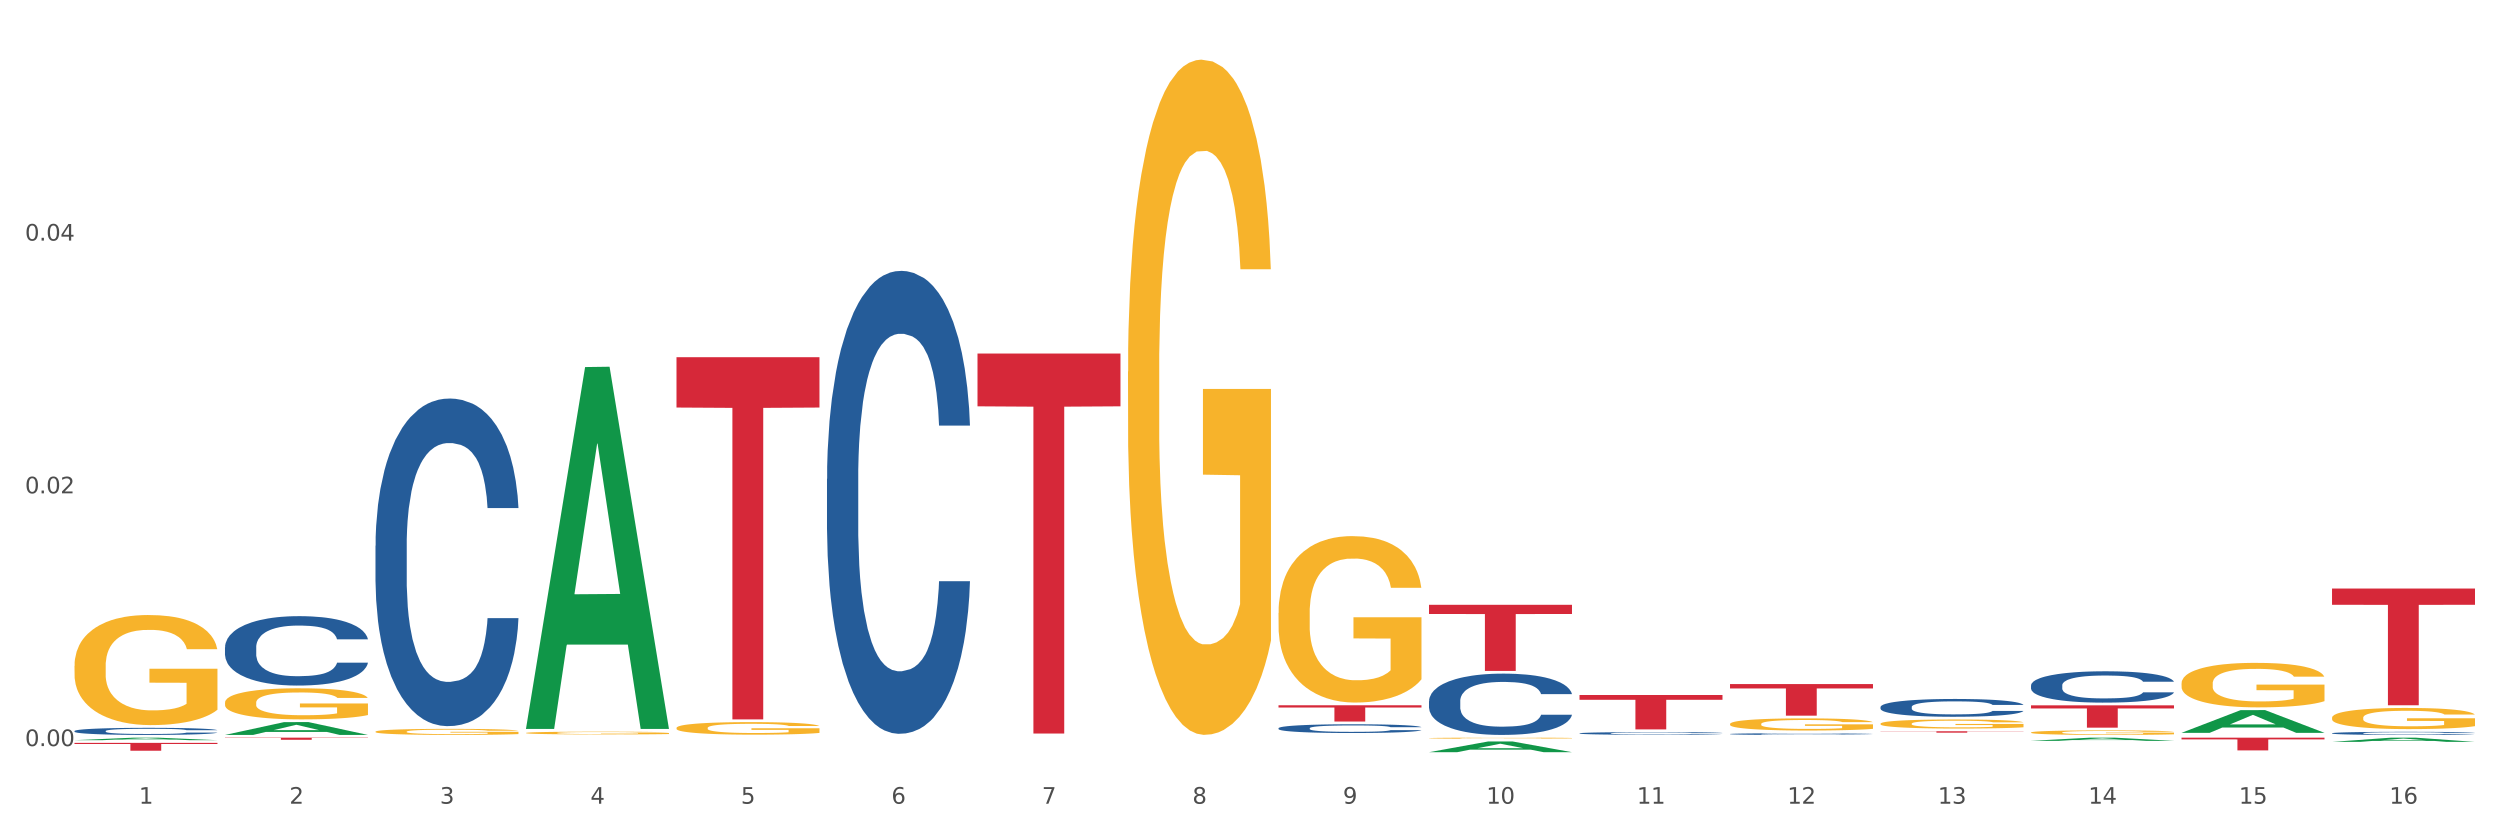
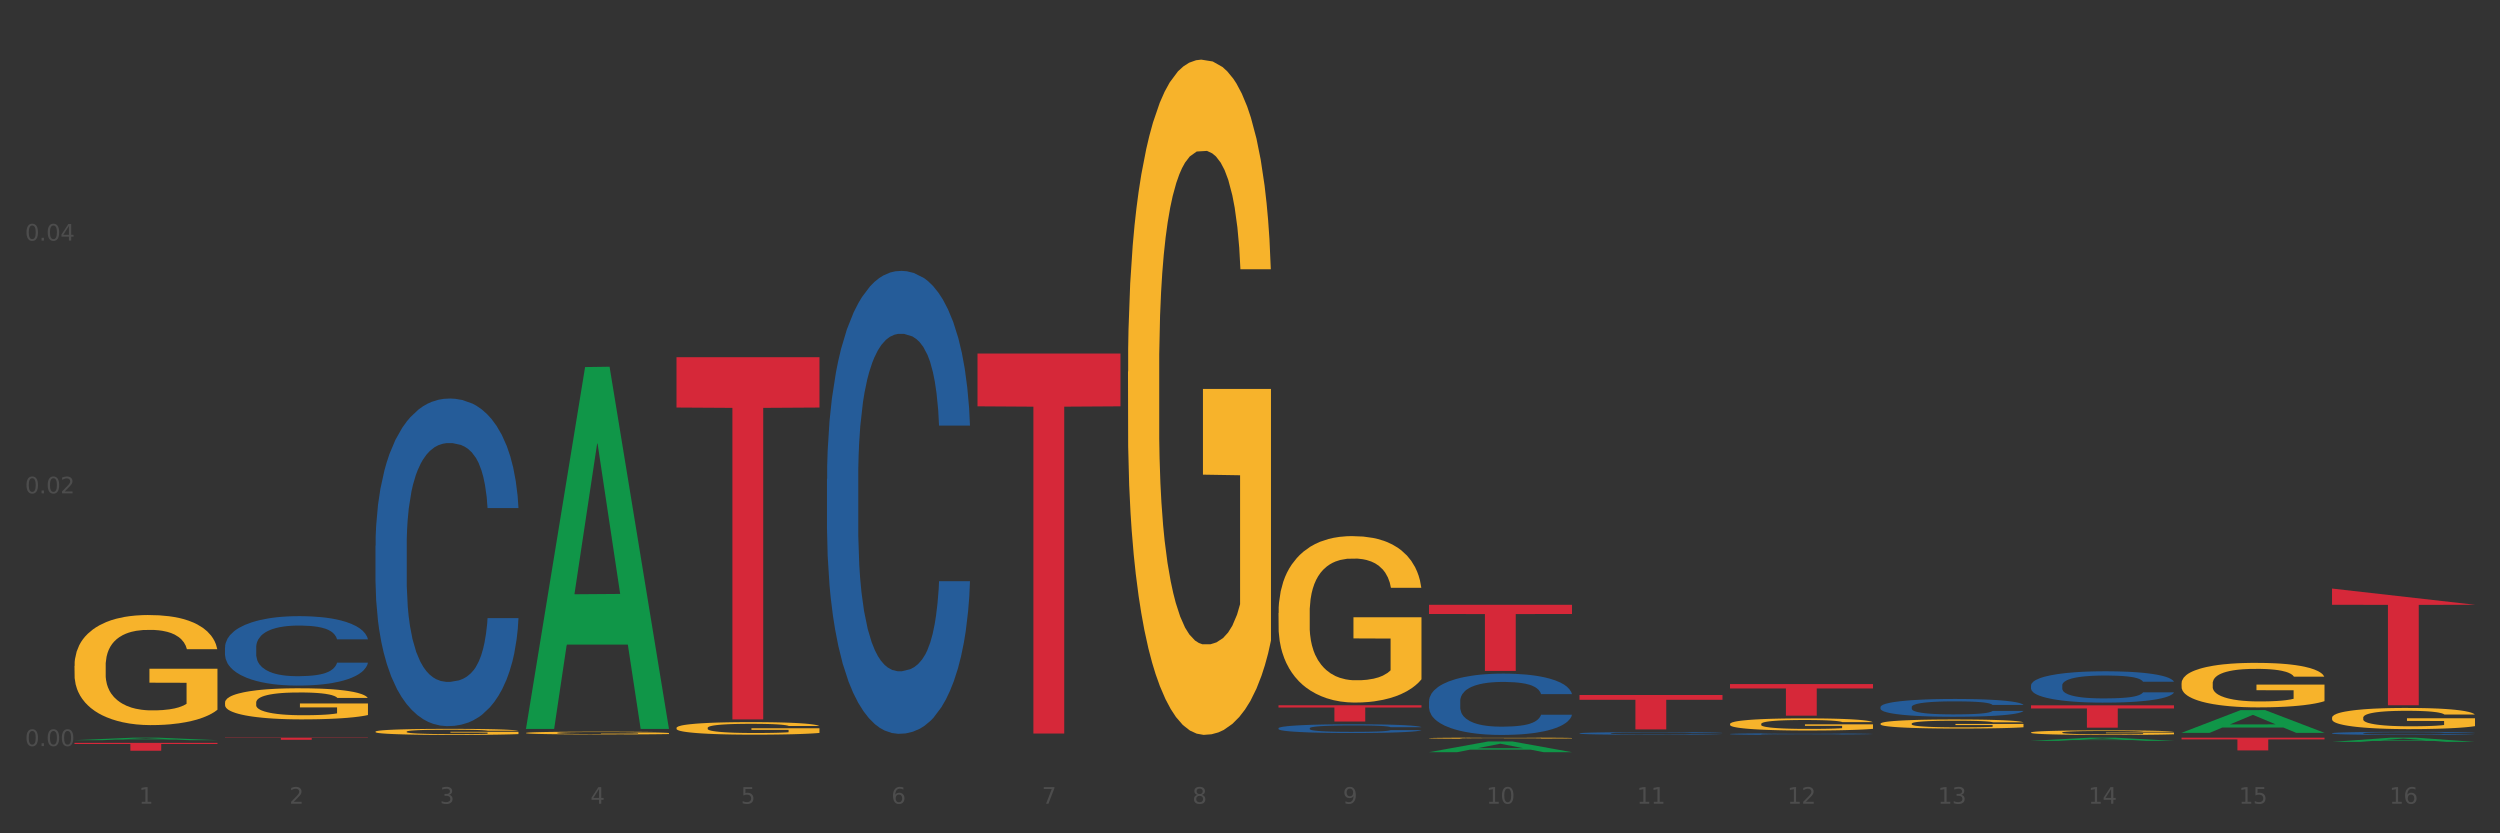
<svg xmlns="http://www.w3.org/2000/svg" xmlns:xlink="http://www.w3.org/1999/xlink" width="1080pt" height="360pt" viewBox="0 0 1080 360" version="1.1">
  <rect x="0" y="0" width="1080" height="360" fill="#333333" stroke="none" />
  <defs>
    <style type="text/css">*{stroke-linejoin: round; stroke-linecap: butt}</style>
  </defs>
  <g id="figure_1">
    <g id="patch_1">
-       <path d="M 0 360  L 1080 360  L 1080 0  L 0 0  z " style="fill: #ffffff; stroke: #ffffff; stroke-linejoin: miter" />
-     </g>
+       </g>
    <g id="axes_1">
      <g id="matplotlib.axis_1">
        <g id="xtick_1">
          <g id="text_1">
            <g style="fill: #4d4d4d" transform="translate(60.004 347.204) scale(0.096 -0.096)">
              <defs>
                <path id="DejaVuSans-31" d="M 794 531  L 1825 531  L 1825 4091  L 703 3866  L 703 4441  L 1819 4666  L 2450 4666  L 2450 531  L 3481 531  L 3481 0  L 794 0  L 794 531  z " transform="scale(0.016)" />
              </defs>
              <use xlink:href="#DejaVuSans-31" />
            </g>
          </g>
        </g>
        <g id="xtick_2">
          <g id="text_2">
            <g style="fill: #4d4d4d" transform="translate(125.021 347.204) scale(0.096 -0.096)">
              <defs>
                <path id="DejaVuSans-32" d="M 1228 531  L 3431 531  L 3431 0  L 469 0  L 469 531  Q 828 903 1448 1529  Q 2069 2156 2228 2338  Q 2531 2678 2651 2914  Q 2772 3150 2772 3378  Q 2772 3750 2511 3984  Q 2250 4219 1831 4219  Q 1534 4219 1204 4116  Q 875 4013 500 3803  L 500 4441  Q 881 4594 1212 4672  Q 1544 4750 1819 4750  Q 2544 4750 2975 4387  Q 3406 4025 3406 3419  Q 3406 3131 3298 2873  Q 3191 2616 2906 2266  Q 2828 2175 2409 1742  Q 1991 1309 1228 531  z " transform="scale(0.016)" />
              </defs>
              <use xlink:href="#DejaVuSans-32" />
            </g>
          </g>
        </g>
        <g id="xtick_3">
          <g id="text_3">
            <g style="fill: #4d4d4d" transform="translate(190.039 347.204) scale(0.096 -0.096)">
              <defs>
                <path id="DejaVuSans-33" d="M 2597 2516  Q 3050 2419 3304 2112  Q 3559 1806 3559 1356  Q 3559 666 3084 287  Q 2609 -91 1734 -91  Q 1441 -91 1130 -33  Q 819 25 488 141  L 488 750  Q 750 597 1062 519  Q 1375 441 1716 441  Q 2309 441 2620 675  Q 2931 909 2931 1356  Q 2931 1769 2642 2001  Q 2353 2234 1838 2234  L 1294 2234  L 1294 2753  L 1863 2753  Q 2328 2753 2575 2939  Q 2822 3125 2822 3475  Q 2822 3834 2567 4026  Q 2313 4219 1838 4219  Q 1578 4219 1281 4162  Q 984 4106 628 3988  L 628 4550  Q 988 4650 1302 4700  Q 1616 4750 1894 4750  Q 2613 4750 3031 4423  Q 3450 4097 3450 3541  Q 3450 3153 3228 2886  Q 3006 2619 2597 2516  z " transform="scale(0.016)" />
              </defs>
              <use xlink:href="#DejaVuSans-33" />
            </g>
          </g>
        </g>
        <g id="xtick_4">
          <g id="text_4">
            <g style="fill: #4d4d4d" transform="translate(255.056 347.204) scale(0.096 -0.096)">
              <defs>
                <path id="DejaVuSans-34" d="M 2419 4116  L 825 1625  L 2419 1625  L 2419 4116  z M 2253 4666  L 3047 4666  L 3047 1625  L 3713 1625  L 3713 1100  L 3047 1100  L 3047 0  L 2419 0  L 2419 1100  L 313 1100  L 313 1709  L 2253 4666  z " transform="scale(0.016)" />
              </defs>
              <use xlink:href="#DejaVuSans-34" />
            </g>
          </g>
        </g>
        <g id="xtick_5">
          <g id="text_5">
            <g style="fill: #4d4d4d" transform="translate(320.073 347.204) scale(0.096 -0.096)">
              <defs>
                <path id="DejaVuSans-35" d="M 691 4666  L 3169 4666  L 3169 4134  L 1269 4134  L 1269 2991  Q 1406 3038 1543 3061  Q 1681 3084 1819 3084  Q 2600 3084 3056 2656  Q 3513 2228 3513 1497  Q 3513 744 3044 326  Q 2575 -91 1722 -91  Q 1428 -91 1123 -41  Q 819 9 494 109  L 494 744  Q 775 591 1075 516  Q 1375 441 1709 441  Q 2250 441 2565 725  Q 2881 1009 2881 1497  Q 2881 1984 2565 2268  Q 2250 2553 1709 2553  Q 1456 2553 1204 2497  Q 953 2441 691 2322  L 691 4666  z " transform="scale(0.016)" />
              </defs>
              <use xlink:href="#DejaVuSans-35" />
            </g>
          </g>
        </g>
        <g id="xtick_6">
          <g id="text_6">
            <g style="fill: #4d4d4d" transform="translate(385.09 347.204) scale(0.096 -0.096)">
              <defs>
                <path id="DejaVuSans-36" d="M 2113 2584  Q 1688 2584 1439 2293  Q 1191 2003 1191 1497  Q 1191 994 1439 701  Q 1688 409 2113 409  Q 2538 409 2786 701  Q 3034 994 3034 1497  Q 3034 2003 2786 2293  Q 2538 2584 2113 2584  z M 3366 4563  L 3366 3988  Q 3128 4100 2886 4159  Q 2644 4219 2406 4219  Q 1781 4219 1451 3797  Q 1122 3375 1075 2522  Q 1259 2794 1537 2939  Q 1816 3084 2150 3084  Q 2853 3084 3261 2657  Q 3669 2231 3669 1497  Q 3669 778 3244 343  Q 2819 -91 2113 -91  Q 1303 -91 875 529  Q 447 1150 447 2328  Q 447 3434 972 4092  Q 1497 4750 2381 4750  Q 2619 4750 2861 4703  Q 3103 4656 3366 4563  z " transform="scale(0.016)" />
              </defs>
              <use xlink:href="#DejaVuSans-36" />
            </g>
          </g>
        </g>
        <g id="xtick_7">
          <g id="text_7">
            <g style="fill: #4d4d4d" transform="translate(450.108 347.204) scale(0.096 -0.096)">
              <defs>
                <path id="DejaVuSans-37" d="M 525 4666  L 3525 4666  L 3525 4397  L 1831 0  L 1172 0  L 2766 4134  L 525 4134  L 525 4666  z " transform="scale(0.016)" />
              </defs>
              <use xlink:href="#DejaVuSans-37" />
            </g>
          </g>
        </g>
        <g id="xtick_8">
          <g id="text_8">
            <g style="fill: #4d4d4d" transform="translate(515.125 347.204) scale(0.096 -0.096)">
              <defs>
                <path id="DejaVuSans-38" d="M 2034 2216  Q 1584 2216 1326 1975  Q 1069 1734 1069 1313  Q 1069 891 1326 650  Q 1584 409 2034 409  Q 2484 409 2743 651  Q 3003 894 3003 1313  Q 3003 1734 2745 1975  Q 2488 2216 2034 2216  z M 1403 2484  Q 997 2584 770 2862  Q 544 3141 544 3541  Q 544 4100 942 4425  Q 1341 4750 2034 4750  Q 2731 4750 3128 4425  Q 3525 4100 3525 3541  Q 3525 3141 3298 2862  Q 3072 2584 2669 2484  Q 3125 2378 3379 2068  Q 3634 1759 3634 1313  Q 3634 634 3220 271  Q 2806 -91 2034 -91  Q 1263 -91 848 271  Q 434 634 434 1313  Q 434 1759 690 2068  Q 947 2378 1403 2484  z M 1172 3481  Q 1172 3119 1398 2916  Q 1625 2713 2034 2713  Q 2441 2713 2670 2916  Q 2900 3119 2900 3481  Q 2900 3844 2670 4047  Q 2441 4250 2034 4250  Q 1625 4250 1398 4047  Q 1172 3844 1172 3481  z " transform="scale(0.016)" />
              </defs>
              <use xlink:href="#DejaVuSans-38" />
            </g>
          </g>
        </g>
        <g id="xtick_9">
          <g id="text_9">
            <g style="fill: #4d4d4d" transform="translate(580.142 347.204) scale(0.096 -0.096)">
              <defs>
                <path id="DejaVuSans-39" d="M 703 97  L 703 672  Q 941 559 1184 500  Q 1428 441 1663 441  Q 2288 441 2617 861  Q 2947 1281 2994 2138  Q 2813 1869 2534 1725  Q 2256 1581 1919 1581  Q 1219 1581 811 2004  Q 403 2428 403 3163  Q 403 3881 828 4315  Q 1253 4750 1959 4750  Q 2769 4750 3195 4129  Q 3622 3509 3622 2328  Q 3622 1225 3098 567  Q 2575 -91 1691 -91  Q 1453 -91 1209 -44  Q 966 3 703 97  z M 1959 2075  Q 2384 2075 2632 2365  Q 2881 2656 2881 3163  Q 2881 3666 2632 3958  Q 2384 4250 1959 4250  Q 1534 4250 1286 3958  Q 1038 3666 1038 3163  Q 1038 2656 1286 2365  Q 1534 2075 1959 2075  z " transform="scale(0.016)" />
              </defs>
              <use xlink:href="#DejaVuSans-39" />
            </g>
          </g>
        </g>
        <g id="xtick_10">
          <g id="text_10">
            <g style="fill: #4d4d4d" transform="translate(642.105 347.204) scale(0.096 -0.096)">
              <defs>
                <path id="DejaVuSans-30" d="M 2034 4250  Q 1547 4250 1301 3770  Q 1056 3291 1056 2328  Q 1056 1369 1301 889  Q 1547 409 2034 409  Q 2525 409 2770 889  Q 3016 1369 3016 2328  Q 3016 3291 2770 3770  Q 2525 4250 2034 4250  z M 2034 4750  Q 2819 4750 3233 4129  Q 3647 3509 3647 2328  Q 3647 1150 3233 529  Q 2819 -91 2034 -91  Q 1250 -91 836 529  Q 422 1150 422 2328  Q 422 3509 836 4129  Q 1250 4750 2034 4750  z " transform="scale(0.016)" />
              </defs>
              <use xlink:href="#DejaVuSans-31" />
              <use xlink:href="#DejaVuSans-30" transform="translate(63.623 0)" />
            </g>
          </g>
        </g>
        <g id="xtick_11">
          <g id="text_11">
            <g style="fill: #4d4d4d" transform="translate(707.123 347.204) scale(0.096 -0.096)">
              <use xlink:href="#DejaVuSans-31" />
              <use xlink:href="#DejaVuSans-31" transform="translate(63.623 0)" />
            </g>
          </g>
        </g>
        <g id="xtick_12">
          <g id="text_12">
            <g style="fill: #4d4d4d" transform="translate(772.14 347.204) scale(0.096 -0.096)">
              <use xlink:href="#DejaVuSans-31" />
              <use xlink:href="#DejaVuSans-32" transform="translate(63.623 0)" />
            </g>
          </g>
        </g>
        <g id="xtick_13">
          <g id="text_13">
            <g style="fill: #4d4d4d" transform="translate(837.157 347.204) scale(0.096 -0.096)">
              <use xlink:href="#DejaVuSans-31" />
              <use xlink:href="#DejaVuSans-33" transform="translate(63.623 0)" />
            </g>
          </g>
        </g>
        <g id="xtick_14">
          <g id="text_14">
            <g style="fill: #4d4d4d" transform="translate(902.174 347.204) scale(0.096 -0.096)">
              <use xlink:href="#DejaVuSans-31" />
              <use xlink:href="#DejaVuSans-34" transform="translate(63.623 0)" />
            </g>
          </g>
        </g>
        <g id="xtick_15">
          <g id="text_15">
            <g style="fill: #4d4d4d" transform="translate(967.192 347.204) scale(0.096 -0.096)">
              <use xlink:href="#DejaVuSans-31" />
              <use xlink:href="#DejaVuSans-35" transform="translate(63.623 0)" />
            </g>
          </g>
        </g>
        <g id="xtick_16">
          <g id="text_16">
            <g style="fill: #4d4d4d" transform="translate(1032.209 347.204) scale(0.096 -0.096)">
              <use xlink:href="#DejaVuSans-31" />
              <use xlink:href="#DejaVuSans-36" transform="translate(63.623 0)" />
            </g>
          </g>
        </g>
        <g id="xtick_17" />
        <g id="xtick_18" />
        <g id="xtick_19" />
        <g id="xtick_20" />
        <g id="xtick_21" />
        <g id="xtick_22" />
        <g id="xtick_23" />
        <g id="xtick_24" />
        <g id="xtick_25" />
        <g id="xtick_26" />
        <g id="xtick_27" />
        <g id="xtick_28" />
        <g id="xtick_29" />
        <g id="xtick_30" />
        <g id="xtick_31" />
      </g>
      <g id="matplotlib.axis_2">
        <g id="ytick_1">
          <g id="text_17">
            <g style="fill: #4d4d4d" transform="translate(10.8 322.311) scale(0.096 -0.096)">
              <defs>
                <path id="DejaVuSans-2e" d="M 684 794  L 1344 794  L 1344 0  L 684 0  L 684 794  z " transform="scale(0.016)" />
              </defs>
              <use xlink:href="#DejaVuSans-30" />
              <use xlink:href="#DejaVuSans-2e" transform="translate(63.623 0)" />
              <use xlink:href="#DejaVuSans-30" transform="translate(95.41 0)" />
              <use xlink:href="#DejaVuSans-30" transform="translate(159.033 0)" />
            </g>
          </g>
        </g>
        <g id="ytick_2">
          <g id="text_18">
            <g style="fill: #4d4d4d" transform="translate(10.8 213.128) scale(0.096 -0.096)">
              <use xlink:href="#DejaVuSans-30" />
              <use xlink:href="#DejaVuSans-2e" transform="translate(63.623 0)" />
              <use xlink:href="#DejaVuSans-30" transform="translate(95.41 0)" />
              <use xlink:href="#DejaVuSans-32" transform="translate(159.033 0)" />
            </g>
          </g>
        </g>
        <g id="ytick_3">
          <g id="text_19">
            <g style="fill: #4d4d4d" transform="translate(10.8 103.944) scale(0.096 -0.096)">
              <use xlink:href="#DejaVuSans-30" />
              <use xlink:href="#DejaVuSans-2e" transform="translate(63.623 0)" />
              <use xlink:href="#DejaVuSans-30" transform="translate(95.41 0)" />
              <use xlink:href="#DejaVuSans-34" transform="translate(159.033 0)" />
            </g>
          </g>
        </g>
        <g id="ytick_4" />
        <g id="ytick_5" />
        <g id="ytick_6" />
      </g>
      <g id="PolyCollection_1">
        <path d="M 32.175 319.758  L 32.239 319.757  L 57.709 318.665  L 68.28 318.664  L 93.941 319.76  L 81.715 319.76  L 76.176 319.504  L 49.877 319.504  L 49.686 319.509  L 44.337 319.76  L 32.175 319.76  L 32.175 319.758  L 53.188 319.352  L 72.864 319.351  L 63.122 318.897  L 62.995 318.895  L 62.867 318.898  L 53.125 319.351  L 53.188 319.352  L 32.175 319.758  z " clip-path="url(#p8ccc8b0695)" style="fill: #109648" />
        <path d="M 357.261 206.877  L 357.334 206.694  L 357.334 201.58  L 357.553 194.639  L 358.356 181.854  L 359.378 172.174  L 361.131 160.849  L 362.08 156.1  L 363.321 150.804  L 365.876 142.219  L 368.797 134.913  L 370.841 130.895  L 372.374 128.338  L 375.806 123.772  L 377.777 121.763  L 379.821 120.119  L 381.574 119.023  L 384.494 117.744  L 386.83 117.196  L 389.532 117.014  L 391.795 117.196  L 394.788 117.927  L 399.169 120.119  L 400.848 121.397  L 403.111 123.589  L 405.448 126.511  L 407.346 129.434  L 409.536 133.635  L 411.8 139.114  L 413.99 146.055  L 415.523 152.447  L 416.764 159.205  L 417.859 167.425  L 418.663 176.374  L 419.028 183.863  L 405.667 183.863  L 405.302 177.105  L 404.572 169.799  L 403.842 164.868  L 403.038 160.849  L 401.797 156.283  L 400.702 153.361  L 398.877 149.89  L 397.198 147.699  L 395.81 146.42  L 394.131 145.324  L 390.554 144.228  L 387.998 144.228  L 386.392 144.594  L 384.421 145.507  L 382.742 146.785  L 380.77 148.977  L 379.237 151.352  L 377.704 154.457  L 376.828 156.648  L 375.514 160.667  L 374.638 163.954  L 373.469 169.616  L 372.812 173.635  L 371.644 184.046  L 371.133 191.717  L 370.914 197.014  L 370.768 202.858  L 370.768 231.352  L 371.206 244.137  L 371.571 249.617  L 372.155 255.827  L 373.25 263.863  L 374.857 271.717  L 376.536 277.379  L 377.923 280.849  L 379.237 283.406  L 380.551 285.416  L 382.158 287.242  L 383.472 288.338  L 385.443 289.434  L 387.779 289.982  L 389.605 289.982  L 393.328 289.069  L 395.007 288.155  L 396.614 286.877  L 398.366 284.868  L 399.753 282.676  L 400.556 281.032  L 401.87 277.562  L 402.892 273.909  L 403.769 269.708  L 404.353 266.055  L 405.01 260.575  L 405.521 254.365  L 405.667 251.078  L 419.028 251.078  L 418.736 257.653  L 418.224 264.046  L 417.202 272.63  L 416.399 277.562  L 415.158 283.589  L 413.844 288.703  L 412.019 294.365  L 410.339 298.566  L 408.587 302.219  L 406.689 305.507  L 403.257 310.073  L 402.016 311.352  L 399.388 313.543  L 397.344 314.822  L 394.35 316.101  L 391.284 316.831  L 388.071 317.014  L 385.224 316.649  L 382.085 315.553  L 380.113 314.457  L 377.923 312.813  L 375.368 310.256  L 372.958 307.151  L 370.695 303.498  L 368.578 299.297  L 366.606 294.548  L 364.051 286.694  L 362.153 279.023  L 360.766 271.9  L 359.817 265.872  L 358.867 258.201  L 358.356 252.904  L 357.553 240.119  L 357.261 228.247  L 357.261 206.877  z " clip-path="url(#p8ccc8b0695)" style="fill: #255c99" />
        <path d="M 162.209 235.757  L 162.282 235.628  L 162.282 232.009  L 162.502 227.097  L 163.305 218.049  L 164.327 211.199  L 166.079 203.185  L 167.028 199.824  L 168.269 196.076  L 170.825 190.001  L 173.745 184.831  L 175.789 181.987  L 177.323 180.178  L 180.754 176.946  L 182.725 175.524  L 184.77 174.361  L 186.522 173.586  L 189.442 172.681  L 191.778 172.293  L 194.48 172.164  L 196.743 172.293  L 199.737 172.81  L 204.117 174.361  L 205.796 175.266  L 208.06 176.817  L 210.396 178.885  L 212.294 180.953  L 214.485 183.926  L 216.748 187.804  L 218.938 192.715  L 220.471 197.239  L 221.713 202.022  L 222.808 207.838  L 223.611 214.172  L 223.976 219.471  L 210.615 219.471  L 210.25 214.689  L 209.52 209.518  L 208.79 206.029  L 207.987 203.185  L 206.746 199.954  L 205.65 197.886  L 203.825 195.43  L 202.146 193.879  L 200.759 192.974  L 199.079 192.198  L 195.502 191.423  L 192.947 191.423  L 191.34 191.681  L 189.369 192.328  L 187.69 193.232  L 185.719 194.783  L 184.185 196.464  L 182.652 198.661  L 181.776 200.212  L 180.462 203.056  L 179.586 205.382  L 178.418 209.389  L 177.761 212.233  L 176.592 219.6  L 176.081 225.029  L 175.862 228.778  L 175.716 232.914  L 175.716 253.078  L 176.154 262.125  L 176.519 266.003  L 177.104 270.398  L 178.199 276.085  L 179.805 281.643  L 181.484 285.65  L 182.871 288.106  L 184.185 289.915  L 185.5 291.337  L 187.106 292.63  L 188.42 293.405  L 190.391 294.181  L 192.728 294.568  L 194.553 294.568  L 198.276 293.922  L 199.956 293.276  L 201.562 292.371  L 203.314 290.949  L 204.701 289.398  L 205.504 288.235  L 206.819 285.779  L 207.841 283.194  L 208.717 280.221  L 209.301 277.636  L 209.958 273.758  L 210.469 269.364  L 210.615 267.037  L 223.976 267.037  L 223.684 271.69  L 223.173 276.214  L 222.151 282.289  L 221.348 285.779  L 220.106 290.045  L 218.792 293.664  L 216.967 297.671  L 215.288 300.643  L 213.535 303.229  L 211.637 305.555  L 208.206 308.787  L 206.965 309.691  L 204.336 311.242  L 202.292 312.147  L 199.299 313.052  L 196.232 313.569  L 193.02 313.698  L 190.172 313.44  L 187.033 312.664  L 185.062 311.889  L 182.871 310.725  L 180.316 308.916  L 177.907 306.718  L 175.643 304.133  L 173.526 301.16  L 171.555 297.8  L 168.999 292.242  L 167.101 286.813  L 165.714 281.772  L 164.765 277.507  L 163.816 272.078  L 163.305 268.33  L 162.502 259.282  L 162.209 250.88  L 162.209 235.757  z " clip-path="url(#p8ccc8b0695)" style="fill: #255c99" />
        <path d="M 97.192 279.65  L 97.265 279.623  L 97.265 278.856  L 97.484 277.815  L 98.287 275.898  L 99.31 274.446  L 101.062 272.748  L 102.011 272.036  L 103.252 271.242  L 105.807 269.955  L 108.728 268.859  L 110.772 268.257  L 112.305 267.873  L 115.737 267.188  L 117.708 266.887  L 119.752 266.641  L 121.505 266.476  L 124.425 266.285  L 126.761 266.202  L 129.463 266.175  L 131.726 266.202  L 134.719 266.312  L 139.1 266.641  L 140.779 266.832  L 143.042 267.161  L 145.379 267.599  L 147.277 268.037  L 149.467 268.667  L 151.731 269.489  L 153.921 270.53  L 155.454 271.488  L 156.695 272.502  L 157.79 273.734  L 158.594 275.076  L 158.959 276.199  L 145.598 276.199  L 145.233 275.186  L 144.503 274.09  L 143.773 273.351  L 142.969 272.748  L 141.728 272.064  L 140.633 271.625  L 138.808 271.105  L 137.129 270.776  L 135.741 270.585  L 134.062 270.42  L 130.485 270.256  L 127.929 270.256  L 126.323 270.311  L 124.352 270.448  L 122.673 270.639  L 120.701 270.968  L 119.168 271.324  L 117.635 271.79  L 116.759 272.118  L 115.445 272.721  L 114.569 273.214  L 113.4 274.063  L 112.743 274.666  L 111.575 276.227  L 111.064 277.377  L 110.845 278.171  L 110.699 279.048  L 110.699 283.32  L 111.137 285.238  L 111.502 286.059  L 112.086 286.991  L 113.181 288.196  L 114.788 289.373  L 116.467 290.222  L 117.854 290.743  L 119.168 291.126  L 120.482 291.428  L 122.089 291.701  L 123.403 291.866  L 125.374 292.03  L 127.71 292.112  L 129.536 292.112  L 133.259 291.975  L 134.938 291.838  L 136.545 291.647  L 138.297 291.345  L 139.684 291.017  L 140.487 290.77  L 141.801 290.25  L 142.823 289.702  L 143.7 289.072  L 144.284 288.524  L 144.941 287.703  L 145.452 286.771  L 145.598 286.278  L 158.959 286.278  L 158.667 287.264  L 158.156 288.223  L 157.133 289.51  L 156.33 290.25  L 155.089 291.154  L 153.775 291.921  L 151.95 292.77  L 150.27 293.4  L 148.518 293.947  L 146.62 294.44  L 143.188 295.125  L 141.947 295.317  L 139.319 295.645  L 137.275 295.837  L 134.281 296.029  L 131.215 296.138  L 128.002 296.166  L 125.155 296.111  L 122.016 295.947  L 120.044 295.782  L 117.854 295.536  L 115.299 295.152  L 112.889 294.687  L 110.626 294.139  L 108.509 293.509  L 106.538 292.797  L 103.982 291.619  L 102.084 290.469  L 100.697 289.401  L 99.748 288.497  L 98.798 287.347  L 98.287 286.552  L 97.484 284.635  L 97.192 282.855  L 97.192 279.65  z " clip-path="url(#p8ccc8b0695)" style="fill: #255c99" />
        <path d="M 97.192 303.546  L 97.265 303.533  L 97.265 303.092  L 97.411 302.711  L 98.14 301.791  L 99.234 301.031  L 100.036 300.626  L 100.838 300.294  L 101.786 299.963  L 102.953 299.62  L 105.068 299.117  L 106.381 298.859  L 107.985 298.589  L 110.902 298.196  L 113.017 297.975  L 115.204 297.791  L 118.778 297.571  L 121.111 297.472  L 123.591 297.399  L 126.58 297.35  L 128.841 297.337  L 133.8 297.374  L 138.03 297.485  L 140.071 297.571  L 142.697 297.718  L 144.082 297.816  L 146.343 298.012  L 148.676 298.27  L 150.281 298.491  L 152.687 298.908  L 154.51 299.325  L 156.188 299.84  L 157.063 300.196  L 157.719 300.527  L 158.302 300.908  L 158.886 301.509  L 145.759 301.509  L 145.249 301.08  L 144.447 300.675  L 143.28 300.282  L 142.259 300.037  L 140.509 299.73  L 138.905 299.534  L 137.227 299.386  L 135.185 299.264  L 133.581 299.202  L 131.321 299.153  L 126.872 299.166  L 123.882 299.264  L 121.84 299.386  L 120.528 299.497  L 119.361 299.62  L 118.048 299.791  L 116.517 300.049  L 115.423 300.282  L 114.329 300.577  L 113.454 300.871  L 112.652 301.215  L 111.996 301.583  L 111.485 301.963  L 111.048 302.429  L 110.683 303.202  L 110.683 304.883  L 110.829 305.263  L 111.194 305.766  L 111.631 306.147  L 112.36 306.601  L 113.017 306.908  L 114.256 307.349  L 115.642 307.717  L 116.736 307.95  L 117.83 308.147  L 119.726 308.417  L 121.84 308.637  L 123.664 308.772  L 126.143 308.895  L 127.82 308.944  L 129.279 308.969  L 132.852 308.969  L 135.404 308.932  L 138.248 308.846  L 140.436 308.736  L 142.259 308.601  L 144.301 308.38  L 145.614 308.171  L 145.614 305.607  L 129.57 305.595  L 129.57 303.889  L 158.959 303.889  L 158.959 308.895  L 157.719 309.153  L 156.333 309.386  L 154.875 309.594  L 152.687 309.852  L 150.062 310.098  L 147.728 310.269  L 145.249 310.417  L 142.332 310.552  L 138.54 310.674  L 136.206 310.723  L 133.289 310.76  L 129.862 310.772  L 126.872 310.748  L 123.955 310.686  L 120.892 310.576  L 117.903 310.417  L 115.642 310.257  L 113.381 310.061  L 110.975 309.803  L 109.079 309.558  L 107.62 309.337  L 106.016 309.055  L 104.266 308.687  L 102.953 308.355  L 101.786 308.012  L 100.547 307.57  L 99.672 307.19  L 98.797 306.711  L 98.286 306.355  L 97.703 305.803  L 97.265 305.03  L 97.192 303.546  z " clip-path="url(#p8ccc8b0695)" style="fill: #f7b32b" />
        <path d="M 32.175 320.931  L 93.941 320.931  L 93.941 321.402  L 69.645 321.405  L 69.645 324.32  L 56.325 324.32  L 56.325 321.405  L 32.175 321.402  L 32.175 320.934  L 32.175 320.931  z " clip-path="url(#p8ccc8b0695)" style="fill: #d62839" />
        <path d="M 97.192 318.664  L 158.959 318.664  L 158.959 318.793  L 134.662 318.793  L 134.662 319.59  L 121.343 319.59  L 121.343 318.793  L 97.192 318.793  L 97.192 318.665  L 97.192 318.664  z " clip-path="url(#p8ccc8b0695)" style="fill: #d62839" />
        <path d="M 552.313 314.58  L 552.386 314.577  L 552.386 314.48  L 552.605 314.348  L 553.408 314.106  L 554.43 313.923  L 556.182 313.709  L 557.132 313.619  L 558.373 313.519  L 560.928 313.356  L 563.848 313.218  L 565.893 313.142  L 567.426 313.094  L 570.857 313.007  L 572.829 312.969  L 574.873 312.938  L 576.625 312.917  L 579.546 312.893  L 581.882 312.883  L 584.583 312.879  L 586.847 312.883  L 589.84 312.897  L 594.221 312.938  L 595.9 312.962  L 598.163 313.004  L 600.499 313.059  L 602.398 313.114  L 604.588 313.194  L 606.851 313.298  L 609.042 313.429  L 610.575 313.55  L 611.816 313.678  L 612.911 313.833  L 613.714 314.003  L 614.079 314.144  L 600.718 314.144  L 600.353 314.017  L 599.623 313.878  L 598.893 313.785  L 598.09 313.709  L 596.849 313.623  L 595.754 313.567  L 593.929 313.502  L 592.249 313.46  L 590.862 313.436  L 589.183 313.415  L 585.605 313.394  L 583.05 313.394  L 581.444 313.401  L 579.473 313.419  L 577.793 313.443  L 575.822 313.484  L 574.289 313.529  L 572.756 313.588  L 571.88 313.629  L 570.565 313.706  L 569.689 313.768  L 568.521 313.875  L 567.864 313.951  L 566.696 314.148  L 566.185 314.293  L 565.966 314.393  L 565.82 314.504  L 565.82 315.043  L 566.258 315.285  L 566.623 315.389  L 567.207 315.506  L 568.302 315.658  L 569.908 315.807  L 571.588 315.914  L 572.975 315.98  L 574.289 316.028  L 575.603 316.066  L 577.209 316.101  L 578.523 316.122  L 580.495 316.142  L 582.831 316.153  L 584.656 316.153  L 588.38 316.135  L 590.059 316.118  L 591.665 316.094  L 593.418 316.056  L 594.805 316.015  L 595.608 315.983  L 596.922 315.918  L 597.944 315.849  L 598.82 315.769  L 599.404 315.7  L 600.061 315.596  L 600.572 315.479  L 600.718 315.417  L 614.079 315.417  L 613.787 315.541  L 613.276 315.662  L 612.254 315.824  L 611.451 315.918  L 610.21 316.032  L 608.896 316.129  L 607.07 316.236  L 605.391 316.315  L 603.639 316.384  L 601.741 316.447  L 598.309 316.533  L 597.068 316.557  L 594.44 316.599  L 592.395 316.623  L 589.402 316.647  L 586.336 316.661  L 583.123 316.664  L 580.276 316.657  L 577.136 316.637  L 575.165 316.616  L 572.975 316.585  L 570.419 316.536  L 568.01 316.478  L 565.747 316.409  L 563.629 316.329  L 561.658 316.239  L 559.103 316.091  L 557.205 315.945  L 555.817 315.811  L 554.868 315.697  L 553.919 315.551  L 553.408 315.451  L 552.605 315.209  L 552.313 314.984  L 552.313 314.58  z " clip-path="url(#p8ccc8b0695)" style="fill: #255c99" />
        <path d="M 292.244 154.312  L 354.01 154.312  L 354.01 176.057  L 329.714 176.204  L 329.714 310.785  L 316.394 310.785  L 316.394 176.204  L 292.244 176.057  L 292.244 154.459  L 292.244 154.312  z " clip-path="url(#p8ccc8b0695)" style="fill: #d62839" />
        <path d="M 552.313 304.679  L 614.079 304.679  L 614.079 305.656  L 589.783 305.663  L 589.783 311.708  L 576.463 311.708  L 576.463 305.663  L 552.313 305.656  L 552.313 304.686  L 552.313 304.679  z " clip-path="url(#p8ccc8b0695)" style="fill: #d62839" />
        <path d="M 617.33 261.276  L 679.097 261.276  L 679.097 265.244  L 654.8 265.271  L 654.8 289.831  L 641.481 289.831  L 641.481 265.271  L 617.33 265.244  L 617.33 261.303  L 617.33 261.276  z " clip-path="url(#p8ccc8b0695)" style="fill: #d62839" />
        <path d="M 682.347 300.235  L 744.114 300.235  L 744.114 302.3  L 719.817 302.314  L 719.817 315.1  L 706.498 315.1  L 706.498 302.314  L 682.347 302.3  L 682.347 300.249  L 682.347 300.235  z " clip-path="url(#p8ccc8b0695)" style="fill: #d62839" />
        <path d="M 747.365 295.513  L 809.131 295.513  L 809.131 297.41  L 784.834 297.423  L 784.834 309.165  L 771.515 309.165  L 771.515 297.423  L 747.365 297.41  L 747.365 295.526  L 747.365 295.513  z " clip-path="url(#p8ccc8b0695)" style="fill: #d62839" />
-         <path d="M 812.382 315.906  L 874.148 315.906  L 874.148 315.991  L 849.852 315.991  L 849.852 316.513  L 836.532 316.513  L 836.532 315.991  L 812.382 315.991  L 812.382 315.907  L 812.382 315.906  z " clip-path="url(#p8ccc8b0695)" style="fill: #d62839" />
        <path d="M 877.399 304.71  L 939.166 304.71  L 939.166 306.05  L 914.869 306.06  L 914.869 314.354  L 901.549 314.354  L 901.549 306.06  L 877.399 306.05  L 877.399 304.719  L 877.399 304.71  z " clip-path="url(#p8ccc8b0695)" style="fill: #d62839" />
        <path d="M 422.278 152.718  L 484.045 152.718  L 484.045 175.53  L 459.748 175.684  L 459.748 316.873  L 446.429 316.873  L 446.429 175.684  L 422.278 175.53  L 422.278 152.872  L 422.278 152.718  z " clip-path="url(#p8ccc8b0695)" style="fill: #d62839" />
        <path d="M 942.416 318.664  L 1004.183 318.664  L 1004.183 319.43  L 979.886 319.435  L 979.886 324.177  L 966.567 324.177  L 966.567 319.435  L 942.416 319.43  L 942.416 318.669  L 942.416 318.664  z " clip-path="url(#p8ccc8b0695)" style="fill: #d62839" />
        <path d="M 617.33 302.905  L 617.403 302.881  L 617.403 302.203  L 617.622 301.284  L 618.425 299.591  L 619.447 298.309  L 621.2 296.809  L 622.149 296.18  L 623.39 295.478  L 625.945 294.341  L 628.866 293.374  L 630.91 292.841  L 632.443 292.503  L 635.875 291.898  L 637.846 291.632  L 639.89 291.414  L 641.642 291.269  L 644.563 291.1  L 646.899 291.027  L 649.601 291.003  L 651.864 291.027  L 654.857 291.124  L 659.238 291.414  L 660.917 291.584  L 663.18 291.874  L 665.517 292.261  L 667.415 292.648  L 669.605 293.204  L 671.869 293.93  L 674.059 294.849  L 675.592 295.696  L 676.833 296.591  L 677.928 297.68  L 678.732 298.865  L 679.097 299.857  L 665.736 299.857  L 665.371 298.962  L 664.641 297.994  L 663.91 297.341  L 663.107 296.809  L 661.866 296.204  L 660.771 295.817  L 658.946 295.357  L 657.267 295.067  L 655.879 294.898  L 654.2 294.753  L 650.623 294.607  L 648.067 294.607  L 646.461 294.656  L 644.49 294.777  L 642.811 294.946  L 640.839 295.236  L 639.306 295.551  L 637.773 295.962  L 636.897 296.252  L 635.583 296.785  L 634.707 297.22  L 633.538 297.97  L 632.881 298.502  L 631.713 299.881  L 631.202 300.897  L 630.983 301.599  L 630.837 302.373  L 630.837 306.147  L 631.275 307.84  L 631.64 308.566  L 632.224 309.388  L 633.319 310.453  L 634.926 311.493  L 636.605 312.243  L 637.992 312.702  L 639.306 313.041  L 640.62 313.307  L 642.227 313.549  L 643.541 313.694  L 645.512 313.839  L 647.848 313.912  L 649.674 313.912  L 653.397 313.791  L 655.076 313.67  L 656.683 313.501  L 658.435 313.235  L 659.822 312.944  L 660.625 312.727  L 661.939 312.267  L 662.961 311.783  L 663.837 311.227  L 664.422 310.743  L 665.079 310.017  L 665.59 309.195  L 665.736 308.759  L 679.097 308.759  L 678.805 309.63  L 678.293 310.477  L 677.271 311.614  L 676.468 312.267  L 675.227 313.065  L 673.913 313.743  L 672.088 314.493  L 670.408 315.049  L 668.656 315.533  L 666.758 315.968  L 663.326 316.573  L 662.085 316.742  L 659.457 317.033  L 657.413 317.202  L 654.419 317.371  L 651.353 317.468  L 648.14 317.492  L 645.293 317.444  L 642.154 317.299  L 640.182 317.154  L 637.992 316.936  L 635.437 316.597  L 633.027 316.186  L 630.764 315.702  L 628.647 315.146  L 626.675 314.517  L 624.12 313.477  L 622.222 312.46  L 620.835 311.517  L 619.886 310.719  L 618.936 309.703  L 618.425 309.001  L 617.622 307.308  L 617.33 305.735  L 617.33 302.905  z " clip-path="url(#p8ccc8b0695)" style="fill: #255c99" />
        <path d="M 747.365 317.089  L 747.438 317.089  L 747.438 317.07  L 747.657 317.044  L 748.46 316.998  L 749.482 316.962  L 751.234 316.921  L 752.183 316.903  L 753.424 316.884  L 755.98 316.853  L 758.9 316.826  L 760.944 316.811  L 762.478 316.802  L 765.909 316.785  L 767.88 316.778  L 769.925 316.772  L 771.677 316.768  L 774.597 316.763  L 776.934 316.761  L 779.635 316.76  L 781.898 316.761  L 784.892 316.764  L 789.272 316.772  L 790.952 316.776  L 793.215 316.784  L 795.551 316.795  L 797.449 316.806  L 799.64 316.821  L 801.903 316.841  L 804.093 316.867  L 805.627 316.89  L 806.868 316.915  L 807.963 316.945  L 808.766 316.978  L 809.131 317.005  L 795.77 317.005  L 795.405 316.98  L 794.675 316.954  L 793.945 316.935  L 793.142 316.921  L 791.901 316.904  L 790.806 316.893  L 788.98 316.881  L 787.301 316.873  L 785.914 316.868  L 784.235 316.864  L 780.657 316.86  L 778.102 316.86  L 776.496 316.861  L 774.524 316.865  L 772.845 316.869  L 770.874 316.877  L 769.341 316.886  L 767.807 316.897  L 766.931 316.905  L 765.617 316.92  L 764.741 316.932  L 763.573 316.953  L 762.916 316.968  L 761.748 317.006  L 761.237 317.034  L 761.018 317.053  L 760.871 317.075  L 760.871 317.179  L 761.31 317.226  L 761.675 317.246  L 762.259 317.268  L 763.354 317.298  L 764.96 317.326  L 766.639 317.347  L 768.026 317.36  L 769.341 317.369  L 770.655 317.377  L 772.261 317.383  L 773.575 317.387  L 775.546 317.391  L 777.883 317.393  L 779.708 317.393  L 783.432 317.39  L 785.111 317.387  L 786.717 317.382  L 788.469 317.375  L 789.856 317.367  L 790.66 317.361  L 791.974 317.348  L 792.996 317.335  L 793.872 317.319  L 794.456 317.306  L 795.113 317.286  L 795.624 317.263  L 795.77 317.251  L 809.131 317.251  L 808.839 317.275  L 808.328 317.298  L 807.306 317.33  L 806.503 317.348  L 805.262 317.37  L 803.947 317.389  L 802.122 317.409  L 800.443 317.425  L 798.691 317.438  L 796.792 317.45  L 793.361 317.467  L 792.12 317.472  L 789.491 317.48  L 787.447 317.484  L 784.454 317.489  L 781.387 317.492  L 778.175 317.492  L 775.327 317.491  L 772.188 317.487  L 770.217 317.483  L 768.026 317.477  L 765.471 317.468  L 763.062 317.456  L 760.798 317.443  L 758.681 317.427  L 756.71 317.41  L 754.155 317.381  L 752.256 317.353  L 750.869 317.327  L 749.92 317.305  L 748.971 317.277  L 748.46 317.258  L 747.657 317.211  L 747.365 317.167  L 747.365 317.089  z " clip-path="url(#p8ccc8b0695)" style="fill: #255c99" />
        <path d="M 162.209 316.082  L 162.282 316.079  L 162.282 315.993  L 162.428 315.919  L 163.157 315.739  L 164.251 315.591  L 165.054 315.512  L 165.856 315.447  L 166.804 315.382  L 167.97 315.315  L 170.085 315.217  L 171.398 315.167  L 173.002 315.114  L 175.919 315.037  L 178.034 314.994  L 180.222 314.958  L 183.795 314.915  L 186.128 314.896  L 188.608 314.882  L 191.598 314.872  L 193.858 314.87  L 198.817 314.877  L 203.047 314.899  L 205.089 314.915  L 207.714 314.944  L 209.099 314.963  L 211.36 315.002  L 213.694 315.052  L 215.298 315.095  L 217.704 315.176  L 219.528 315.258  L 221.205 315.358  L 222.08 315.428  L 222.736 315.493  L 223.32 315.567  L 223.903 315.684  L 210.777 315.684  L 210.266 315.6  L 209.464 315.521  L 208.297 315.445  L 207.276 315.397  L 205.526 315.337  L 203.922 315.299  L 202.245 315.27  L 200.203 315.246  L 198.598 315.234  L 196.338 315.224  L 191.889 315.227  L 188.9 315.246  L 186.858 315.27  L 185.545 315.291  L 184.378 315.315  L 183.066 315.349  L 181.534 315.399  L 180.44 315.445  L 179.347 315.502  L 178.471 315.56  L 177.669 315.627  L 177.013 315.698  L 176.503 315.773  L 176.065 315.864  L 175.7 316.015  L 175.7 316.343  L 175.846 316.417  L 176.211 316.515  L 176.648 316.589  L 177.378 316.678  L 178.034 316.738  L 179.274 316.824  L 180.659 316.896  L 181.753 316.941  L 182.847 316.98  L 184.743 317.032  L 186.858 317.076  L 188.681 317.102  L 191.16 317.126  L 192.837 317.135  L 194.296 317.14  L 197.869 317.14  L 200.422 317.133  L 203.266 317.116  L 205.453 317.095  L 207.276 317.068  L 209.318 317.025  L 210.631 316.985  L 210.631 316.484  L 194.588 316.482  L 194.588 316.149  L 223.976 316.149  L 223.976 317.126  L 222.736 317.176  L 221.351 317.222  L 219.892 317.262  L 217.704 317.313  L 215.079 317.361  L 212.746 317.394  L 210.266 317.423  L 207.349 317.449  L 203.557 317.473  L 201.224 317.483  L 198.307 317.49  L 194.879 317.492  L 191.889 317.487  L 188.972 317.475  L 185.91 317.454  L 182.92 317.423  L 180.659 317.392  L 178.399 317.353  L 175.992 317.303  L 174.096 317.255  L 172.638 317.212  L 171.033 317.157  L 169.283 317.085  L 167.97 317.02  L 166.804 316.953  L 165.564 316.867  L 164.689 316.793  L 163.814 316.7  L 163.303 316.63  L 162.72 316.522  L 162.282 316.371  L 162.209 316.082  z " clip-path="url(#p8ccc8b0695)" style="fill: #f7b32b" />
        <path d="M 227.227 316.636  L 227.3 316.634  L 227.3 316.595  L 227.445 316.561  L 228.175 316.479  L 229.269 316.412  L 230.071 316.375  L 230.873 316.346  L 231.821 316.316  L 232.988 316.286  L 235.102 316.241  L 236.415 316.218  L 238.019 316.194  L 240.936 316.159  L 243.051 316.139  L 245.239 316.123  L 248.812 316.103  L 251.146 316.095  L 253.625 316.088  L 256.615 316.084  L 258.876 316.083  L 263.834 316.086  L 268.064 316.096  L 270.106 316.103  L 272.731 316.116  L 274.117 316.125  L 276.377 316.143  L 278.711 316.166  L 280.315 316.185  L 282.722 316.222  L 284.545 316.26  L 286.222 316.306  L 287.097 316.337  L 287.753 316.367  L 288.337 316.401  L 288.92 316.454  L 275.794 316.454  L 275.283 316.416  L 274.481 316.38  L 273.315 316.345  L 272.294 316.323  L 270.543 316.296  L 268.939 316.278  L 267.262 316.265  L 265.22 316.254  L 263.616 316.249  L 261.355 316.244  L 256.907 316.245  L 253.917 316.254  L 251.875 316.265  L 250.562 316.275  L 249.396 316.286  L 248.083 316.301  L 246.552 316.324  L 245.458 316.345  L 244.364 316.371  L 243.489 316.397  L 242.687 316.428  L 242.03 316.461  L 241.52 316.495  L 241.082 316.536  L 240.718 316.605  L 240.718 316.755  L 240.863 316.789  L 241.228 316.833  L 241.666 316.867  L 242.395 316.908  L 243.051 316.935  L 244.291 316.974  L 245.676 317.007  L 246.77 317.028  L 247.864 317.045  L 249.76 317.069  L 251.875 317.089  L 253.698 317.101  L 256.177 317.112  L 257.855 317.116  L 259.313 317.119  L 262.886 317.119  L 265.439 317.115  L 268.283 317.108  L 270.47 317.098  L 272.294 317.086  L 274.335 317.066  L 275.648 317.048  L 275.648 316.819  L 259.605 316.818  L 259.605 316.666  L 288.993 316.666  L 288.993 317.112  L 287.753 317.135  L 286.368 317.156  L 284.909 317.174  L 282.722 317.197  L 280.096 317.219  L 277.763 317.234  L 275.283 317.248  L 272.366 317.26  L 268.574 317.27  L 266.241 317.275  L 263.324 317.278  L 259.897 317.279  L 256.907 317.277  L 253.99 317.272  L 250.927 317.262  L 247.937 317.248  L 245.676 317.233  L 243.416 317.216  L 241.009 317.193  L 239.113 317.171  L 237.655 317.151  L 236.05 317.126  L 234.3 317.093  L 232.988 317.064  L 231.821 317.033  L 230.581 316.994  L 229.706 316.96  L 228.831 316.918  L 228.321 316.886  L 227.737 316.837  L 227.3 316.768  L 227.227 316.636  z " clip-path="url(#p8ccc8b0695)" style="fill: #f7b32b" />
        <path d="M 292.244 314.464  L 292.317 314.459  L 292.317 314.281  L 292.463 314.127  L 293.192 313.756  L 294.286 313.449  L 295.088 313.285  L 295.89 313.151  L 296.838 313.017  L 298.005 312.879  L 300.12 312.676  L 301.432 312.571  L 303.037 312.462  L 305.954 312.304  L 308.068 312.215  L 310.256 312.14  L 313.829 312.051  L 316.163 312.012  L 318.642 311.982  L 321.632 311.962  L 323.893 311.957  L 328.852 311.972  L 333.081 312.016  L 335.123 312.051  L 337.748 312.111  L 339.134 312.15  L 341.395 312.23  L 343.728 312.334  L 345.332 312.423  L 347.739 312.591  L 349.562 312.76  L 351.239 312.968  L 352.114 313.112  L 352.771 313.245  L 353.354 313.399  L 353.937 313.642  L 340.811 313.642  L 340.301 313.468  L 339.499 313.305  L 338.332 313.146  L 337.311 313.047  L 335.561 312.923  L 333.956 312.844  L 332.279 312.785  L 330.237 312.735  L 328.633 312.71  L 326.372 312.69  L 321.924 312.695  L 318.934 312.735  L 316.892 312.785  L 315.58 312.829  L 314.413 312.879  L 313.1 312.948  L 311.569 313.052  L 310.475 313.146  L 309.381 313.265  L 308.506 313.384  L 307.704 313.523  L 307.047 313.672  L 306.537 313.825  L 306.099 314.013  L 305.735 314.326  L 305.735 315.004  L 305.881 315.158  L 306.245 315.361  L 306.683 315.515  L 307.412 315.698  L 308.068 315.822  L 309.308 316  L 310.694 316.149  L 311.788 316.243  L 312.881 316.323  L 314.777 316.432  L 316.892 316.521  L 318.715 316.575  L 321.195 316.625  L 322.872 316.645  L 324.33 316.655  L 327.904 316.655  L 330.456 316.64  L 333.3 316.605  L 335.488 316.56  L 337.311 316.506  L 339.353 316.417  L 340.665 316.332  L 340.665 315.297  L 324.622 315.292  L 324.622 314.603  L 354.01 314.603  L 354.01 316.625  L 352.771 316.729  L 351.385 316.823  L 349.927 316.907  L 347.739 317.011  L 345.114 317.11  L 342.78 317.18  L 340.301 317.239  L 337.384 317.294  L 333.592 317.343  L 331.258 317.363  L 328.341 317.378  L 324.914 317.383  L 321.924 317.373  L 319.007 317.348  L 315.944 317.304  L 312.954 317.239  L 310.694 317.175  L 308.433 317.096  L 306.027 316.992  L 304.131 316.892  L 302.672 316.803  L 301.068 316.689  L 299.318 316.541  L 298.005 316.407  L 296.838 316.268  L 295.598 316.09  L 294.723 315.936  L 293.848 315.743  L 293.338 315.599  L 292.754 315.376  L 292.317 315.064  L 292.244 314.464  z " clip-path="url(#p8ccc8b0695)" style="fill: #f7b32b" />
        <path d="M 487.296 160.559  L 487.369 160.293  L 487.369 150.702  L 487.514 142.444  L 488.244 122.464  L 489.338 105.947  L 490.14 97.155  L 490.942 89.962  L 491.89 82.77  L 493.057 75.31  L 495.171 64.388  L 496.484 58.793  L 498.088 52.933  L 501.005 44.408  L 503.12 39.612  L 505.308 35.616  L 508.881 30.821  L 511.215 28.69  L 513.694 27.092  L 516.684 26.026  L 518.945 25.759  L 523.903 26.559  L 528.133 28.956  L 530.175 30.821  L 532.8 34.018  L 534.186 36.149  L 536.446 40.412  L 538.78 46.006  L 540.384 50.801  L 542.791 59.859  L 544.614 68.917  L 546.291 80.106  L 547.166 87.831  L 547.822 95.024  L 548.406 103.283  L 548.989 116.336  L 535.863 116.336  L 535.352 107.012  L 534.55 98.221  L 533.383 89.696  L 532.363 84.368  L 530.612 77.708  L 529.008 73.445  L 527.331 70.249  L 525.289 67.585  L 523.685 66.253  L 521.424 65.187  L 516.976 65.453  L 513.986 67.585  L 511.944 70.249  L 510.631 72.646  L 509.464 75.31  L 508.152 79.04  L 506.62 84.634  L 505.527 89.696  L 504.433 96.09  L 503.558 102.483  L 502.756 109.943  L 502.099 117.935  L 501.589 126.193  L 501.151 136.316  L 500.787 153.1  L 500.787 189.597  L 500.932 197.855  L 501.297 208.778  L 501.735 217.036  L 502.464 226.893  L 503.12 233.553  L 504.36 243.144  L 505.745 251.136  L 506.839 256.197  L 507.933 260.46  L 509.829 266.321  L 511.944 271.116  L 513.767 274.046  L 516.246 276.71  L 517.924 277.776  L 519.382 278.309  L 522.955 278.309  L 525.508 277.51  L 528.352 275.645  L 530.539 273.247  L 532.363 270.317  L 534.404 265.521  L 535.717 260.993  L 535.717 205.315  L 519.674 205.048  L 519.674 168.018  L 549.062 168.018  L 549.062 276.71  L 547.822 282.305  L 546.437 287.366  L 544.978 291.895  L 542.791 297.49  L 540.165 302.818  L 537.832 306.547  L 535.352 309.744  L 532.435 312.675  L 528.643 315.339  L 526.31 316.404  L 523.393 317.204  L 519.966 317.47  L 516.976 316.937  L 514.059 315.605  L 510.996 313.207  L 508.006 309.744  L 505.745 306.281  L 503.485 302.019  L 501.078 296.424  L 499.182 291.096  L 497.724 286.301  L 496.119 280.174  L 494.369 272.182  L 493.057 264.989  L 491.89 257.529  L 490.65 247.939  L 489.775 239.68  L 488.9 229.291  L 488.39 221.565  L 487.806 209.577  L 487.369 192.794  L 487.296 160.559  z " clip-path="url(#p8ccc8b0695)" style="fill: #f7b32b" />
        <path d="M 552.313 264.826  L 552.386 264.761  L 552.386 262.397  L 552.532 260.361  L 553.261 255.435  L 554.355 251.364  L 555.157 249.196  L 555.959 247.423  L 556.907 245.65  L 558.074 243.811  L 560.189 241.119  L 561.501 239.739  L 563.106 238.295  L 566.023 236.193  L 568.137 235.011  L 570.325 234.026  L 573.898 232.844  L 576.232 232.318  L 578.711 231.924  L 581.701 231.662  L 583.962 231.596  L 588.921 231.793  L 593.15 232.384  L 595.192 232.844  L 597.817 233.632  L 599.203 234.157  L 601.464 235.208  L 603.797 236.587  L 605.401 237.769  L 607.808 240.002  L 609.631 242.235  L 611.308 244.993  L 612.183 246.898  L 612.84 248.671  L 613.423 250.707  L 614.006 253.925  L 600.88 253.925  L 600.37 251.626  L 599.567 249.459  L 598.401 247.357  L 597.38 246.044  L 595.63 244.402  L 594.025 243.351  L 592.348 242.563  L 590.306 241.907  L 588.702 241.578  L 586.441 241.316  L 581.993 241.381  L 579.003 241.907  L 576.961 242.563  L 575.649 243.154  L 574.482 243.811  L 573.169 244.731  L 571.638 246.11  L 570.544 247.357  L 569.45 248.934  L 568.575 250.51  L 567.773 252.349  L 567.116 254.319  L 566.606 256.355  L 566.168 258.85  L 565.804 262.988  L 565.804 271.985  L 565.95 274.021  L 566.314 276.713  L 566.752 278.749  L 567.481 281.179  L 568.137 282.821  L 569.377 285.185  L 570.763 287.155  L 571.856 288.403  L 572.95 289.454  L 574.846 290.899  L 576.961 292.081  L 578.784 292.803  L 581.264 293.46  L 582.941 293.722  L 584.399 293.854  L 587.973 293.854  L 590.525 293.657  L 593.369 293.197  L 595.557 292.606  L 597.38 291.884  L 599.422 290.702  L 600.734 289.585  L 600.734 275.859  L 584.691 275.794  L 584.691 266.665  L 614.079 266.665  L 614.079 293.46  L 612.84 294.839  L 611.454 296.087  L 609.996 297.203  L 607.808 298.582  L 605.183 299.896  L 602.849 300.815  L 600.37 301.603  L 597.453 302.326  L 593.661 302.982  L 591.327 303.245  L 588.41 303.442  L 584.983 303.508  L 581.993 303.376  L 579.076 303.048  L 576.013 302.457  L 573.023 301.603  L 570.763 300.749  L 568.502 299.699  L 566.096 298.32  L 564.199 297.006  L 562.741 295.824  L 561.137 294.314  L 559.387 292.343  L 558.074 290.57  L 556.907 288.731  L 555.667 286.367  L 554.792 284.331  L 553.917 281.77  L 553.407 279.866  L 552.823 276.91  L 552.386 272.773  L 552.313 264.826  z " clip-path="url(#p8ccc8b0695)" style="fill: #f7b32b" />
        <path d="M 617.33 318.885  L 617.403 318.885  L 617.403 318.869  L 617.549 318.855  L 618.278 318.823  L 619.372 318.796  L 620.174 318.781  L 620.976 318.769  L 621.924 318.757  L 623.091 318.745  L 625.206 318.727  L 626.519 318.718  L 628.123 318.708  L 631.04 318.694  L 633.155 318.687  L 635.342 318.68  L 638.916 318.672  L 641.249 318.669  L 643.729 318.666  L 646.718 318.664  L 648.979 318.664  L 653.938 318.665  L 658.167 318.669  L 660.209 318.672  L 662.835 318.677  L 664.22 318.681  L 666.481 318.688  L 668.814 318.697  L 670.419 318.705  L 672.825 318.72  L 674.648 318.735  L 676.325 318.753  L 677.201 318.766  L 677.857 318.778  L 678.44 318.791  L 679.024 318.813  L 665.897 318.813  L 665.387 318.797  L 664.585 318.783  L 663.418 318.769  L 662.397 318.76  L 660.647 318.749  L 659.043 318.742  L 657.365 318.737  L 655.323 318.733  L 653.719 318.73  L 651.458 318.729  L 647.01 318.729  L 644.02 318.733  L 641.978 318.737  L 640.666 318.741  L 639.499 318.745  L 638.186 318.751  L 636.655 318.761  L 635.561 318.769  L 634.467 318.779  L 633.592 318.79  L 632.79 318.802  L 632.134 318.815  L 631.623 318.829  L 631.186 318.845  L 630.821 318.873  L 630.821 318.933  L 630.967 318.946  L 631.332 318.964  L 631.769 318.978  L 632.498 318.994  L 633.155 319.005  L 634.394 319.021  L 635.78 319.034  L 636.874 319.042  L 637.968 319.049  L 639.864 319.059  L 641.978 319.067  L 643.801 319.072  L 646.281 319.076  L 647.958 319.078  L 649.417 319.079  L 652.99 319.079  L 655.542 319.077  L 658.386 319.074  L 660.574 319.07  L 662.397 319.065  L 664.439 319.058  L 665.752 319.05  L 665.752 318.959  L 649.708 318.958  L 649.708 318.897  L 679.097 318.897  L 679.097 319.076  L 677.857 319.085  L 676.471 319.093  L 675.013 319.101  L 672.825 319.11  L 670.2 319.119  L 667.866 319.125  L 665.387 319.13  L 662.47 319.135  L 658.678 319.139  L 656.344 319.141  L 653.427 319.142  L 650 319.143  L 647.01 319.142  L 644.093 319.14  L 641.03 319.136  L 638.041 319.13  L 635.78 319.125  L 633.519 319.118  L 631.113 319.108  L 629.217 319.1  L 627.758 319.092  L 626.154 319.082  L 624.404 319.069  L 623.091 319.057  L 621.924 319.044  L 620.685 319.029  L 619.81 319.015  L 618.934 318.998  L 618.424 318.985  L 617.841 318.966  L 617.403 318.938  L 617.33 318.885  z " clip-path="url(#p8ccc8b0695)" style="fill: #f7b32b" />
        <path d="M 682.347 316.789  L 682.42 316.788  L 682.42 316.759  L 682.639 316.719  L 683.443 316.645  L 684.465 316.589  L 686.217 316.524  L 687.166 316.497  L 688.407 316.466  L 690.963 316.417  L 693.883 316.375  L 695.927 316.352  L 697.46 316.337  L 700.892 316.311  L 702.863 316.299  L 704.907 316.29  L 706.66 316.284  L 709.58 316.276  L 711.916 316.273  L 714.618 316.272  L 716.881 316.273  L 719.875 316.277  L 724.255 316.29  L 725.934 316.297  L 728.198 316.31  L 730.534 316.327  L 732.432 316.343  L 734.623 316.368  L 736.886 316.399  L 739.076 316.439  L 740.609 316.476  L 741.85 316.515  L 742.946 316.562  L 743.749 316.614  L 744.114 316.657  L 730.753 316.657  L 730.388 316.618  L 729.658 316.576  L 728.928 316.547  L 728.125 316.524  L 726.883 316.498  L 725.788 316.481  L 723.963 316.461  L 722.284 316.449  L 720.897 316.441  L 719.217 316.435  L 715.64 316.429  L 713.085 316.429  L 711.478 316.431  L 709.507 316.436  L 707.828 316.443  L 705.857 316.456  L 704.323 316.47  L 702.79 316.487  L 701.914 316.5  L 700.6 316.523  L 699.724 316.542  L 698.556 316.575  L 697.899 316.598  L 696.73 316.658  L 696.219 316.702  L 696 316.732  L 695.854 316.766  L 695.854 316.93  L 696.292 317.003  L 696.657 317.035  L 697.241 317.071  L 698.337 317.117  L 699.943 317.162  L 701.622 317.195  L 703.009 317.215  L 704.323 317.229  L 705.638 317.241  L 707.244 317.252  L 708.558 317.258  L 710.529 317.264  L 712.866 317.267  L 714.691 317.267  L 718.414 317.262  L 720.094 317.257  L 721.7 317.249  L 723.452 317.238  L 724.839 317.225  L 725.642 317.216  L 726.956 317.196  L 727.979 317.175  L 728.855 317.151  L 729.439 317.13  L 730.096 317.098  L 730.607 317.062  L 730.753 317.043  L 744.114 317.043  L 743.822 317.081  L 743.311 317.118  L 742.289 317.167  L 741.485 317.196  L 740.244 317.231  L 738.93 317.26  L 737.105 317.293  L 735.426 317.317  L 733.673 317.338  L 731.775 317.357  L 728.344 317.383  L 727.102 317.39  L 724.474 317.403  L 722.43 317.41  L 719.436 317.418  L 716.37 317.422  L 713.158 317.423  L 710.31 317.421  L 707.171 317.414  L 705.2 317.408  L 703.009 317.399  L 700.454 317.384  L 698.045 317.366  L 695.781 317.345  L 693.664 317.321  L 691.693 317.294  L 689.137 317.248  L 687.239 317.204  L 685.852 317.163  L 684.903 317.129  L 683.954 317.084  L 683.443 317.054  L 682.639 316.98  L 682.347 316.912  L 682.347 316.789  z " clip-path="url(#p8ccc8b0695)" style="fill: #255c99" />
        <path d="M 747.365 312.764  L 747.438 312.759  L 747.438 312.586  L 747.583 312.438  L 748.313 312.078  L 749.407 311.781  L 750.209 311.622  L 751.011 311.493  L 751.959 311.363  L 753.126 311.229  L 755.24 311.032  L 756.553 310.932  L 758.157 310.826  L 761.074 310.673  L 763.189 310.586  L 765.377 310.514  L 768.95 310.428  L 771.284 310.39  L 773.763 310.361  L 776.753 310.342  L 779.014 310.337  L 783.972 310.351  L 788.202 310.394  L 790.244 310.428  L 792.869 310.486  L 794.255 310.524  L 796.515 310.601  L 798.849 310.701  L 800.453 310.788  L 802.86 310.951  L 804.683 311.114  L 806.36 311.315  L 807.235 311.454  L 807.891 311.584  L 808.475 311.733  L 809.058 311.968  L 795.932 311.968  L 795.421 311.8  L 794.619 311.641  L 793.452 311.488  L 792.432 311.392  L 790.681 311.272  L 789.077 311.195  L 787.4 311.138  L 785.358 311.09  L 783.754 311.066  L 781.493 311.047  L 777.045 311.051  L 774.055 311.09  L 772.013 311.138  L 770.7 311.181  L 769.533 311.229  L 768.221 311.296  L 766.689 311.397  L 765.596 311.488  L 764.502 311.603  L 763.627 311.718  L 762.824 311.852  L 762.168 311.996  L 761.658 312.145  L 761.22 312.327  L 760.856 312.629  L 760.856 313.287  L 761.001 313.435  L 761.366 313.632  L 761.804 313.781  L 762.533 313.958  L 763.189 314.078  L 764.429 314.251  L 765.814 314.394  L 766.908 314.486  L 768.002 314.562  L 769.898 314.668  L 772.013 314.754  L 773.836 314.807  L 776.315 314.855  L 777.993 314.874  L 779.451 314.884  L 783.024 314.884  L 785.577 314.869  L 788.421 314.836  L 790.608 314.793  L 792.432 314.74  L 794.473 314.653  L 795.786 314.572  L 795.786 313.57  L 779.743 313.565  L 779.743 312.898  L 809.131 312.898  L 809.131 314.855  L 807.891 314.956  L 806.506 315.047  L 805.047 315.128  L 802.86 315.229  L 800.234 315.325  L 797.901 315.392  L 795.421 315.45  L 792.504 315.502  L 788.712 315.55  L 786.379 315.57  L 783.462 315.584  L 780.034 315.589  L 777.045 315.579  L 774.128 315.555  L 771.065 315.512  L 768.075 315.45  L 765.814 315.387  L 763.554 315.311  L 761.147 315.21  L 759.251 315.114  L 757.793 315.028  L 756.188 314.917  L 754.438 314.773  L 753.126 314.644  L 751.959 314.51  L 750.719 314.337  L 749.844 314.188  L 748.969 314.001  L 748.459 313.862  L 747.875 313.646  L 747.438 313.344  L 747.365 312.764  z " clip-path="url(#p8ccc8b0695)" style="fill: #f7b32b" />
        <path d="M 877.399 316.434  L 877.472 316.433  L 877.472 316.368  L 877.618 316.312  L 878.347 316.178  L 879.441 316.066  L 880.243 316.007  L 881.045 315.958  L 881.993 315.91  L 883.16 315.86  L 885.275 315.786  L 886.588 315.748  L 888.192 315.709  L 891.109 315.651  L 893.224 315.619  L 895.411 315.592  L 898.985 315.56  L 901.318 315.545  L 903.798 315.535  L 906.787 315.527  L 909.048 315.526  L 914.007 315.531  L 918.236 315.547  L 920.278 315.56  L 922.904 315.581  L 924.289 315.596  L 926.55 315.624  L 928.883 315.662  L 930.488 315.694  L 932.894 315.755  L 934.717 315.817  L 936.394 315.892  L 937.27 315.944  L 937.926 315.993  L 938.509 316.048  L 939.093 316.136  L 925.966 316.136  L 925.456 316.073  L 924.654 316.014  L 923.487 315.957  L 922.466 315.921  L 920.716 315.876  L 919.111 315.847  L 917.434 315.826  L 915.392 315.808  L 913.788 315.799  L 911.527 315.791  L 907.079 315.793  L 904.089 315.808  L 902.047 315.826  L 900.735 315.842  L 899.568 315.86  L 898.255 315.885  L 896.724 315.923  L 895.63 315.957  L 894.536 316  L 893.661 316.043  L 892.859 316.093  L 892.203 316.147  L 891.692 316.203  L 891.255 316.271  L 890.89 316.384  L 890.89 316.63  L 891.036 316.686  L 891.4 316.759  L 891.838 316.815  L 892.567 316.882  L 893.224 316.926  L 894.463 316.991  L 895.849 317.045  L 896.943 317.079  L 898.037 317.108  L 899.933 317.147  L 902.047 317.18  L 903.87 317.199  L 906.35 317.217  L 908.027 317.225  L 909.486 317.228  L 913.059 317.228  L 915.611 317.223  L 918.455 317.21  L 920.643 317.194  L 922.466 317.174  L 924.508 317.142  L 925.82 317.111  L 925.82 316.736  L 909.777 316.734  L 909.777 316.485  L 939.166 316.485  L 939.166 317.217  L 937.926 317.255  L 936.54 317.289  L 935.082 317.32  L 932.894 317.358  L 930.269 317.393  L 927.935 317.419  L 925.456 317.44  L 922.539 317.46  L 918.747 317.478  L 916.413 317.485  L 913.496 317.49  L 910.069 317.492  L 907.079 317.489  L 904.162 317.48  L 901.099 317.464  L 898.109 317.44  L 895.849 317.417  L 893.588 317.388  L 891.182 317.35  L 889.286 317.314  L 887.827 317.282  L 886.223 317.241  L 884.473 317.187  L 883.16 317.138  L 881.993 317.088  L 880.754 317.023  L 879.879 316.968  L 879.003 316.898  L 878.493 316.846  L 877.91 316.765  L 877.472 316.652  L 877.399 316.434  z " clip-path="url(#p8ccc8b0695)" style="fill: #f7b32b" />
        <path d="M 942.416 295.244  L 942.489 295.227  L 942.489 294.595  L 942.635 294.05  L 943.364 292.733  L 944.458 291.644  L 945.26 291.064  L 946.063 290.59  L 947.011 290.116  L 948.177 289.624  L 950.292 288.904  L 951.605 288.535  L 953.209 288.149  L 956.126 287.587  L 958.241 287.271  L 960.429 287.007  L 964.002 286.691  L 966.335 286.551  L 968.815 286.445  L 971.805 286.375  L 974.065 286.358  L 979.024 286.41  L 983.254 286.568  L 985.296 286.691  L 987.921 286.902  L 989.306 287.043  L 991.567 287.324  L 993.901 287.692  L 995.505 288.009  L 997.911 288.606  L 999.734 289.203  L 1001.412 289.94  L 1002.287 290.45  L 1002.943 290.924  L 1003.526 291.468  L 1004.11 292.329  L 990.984 292.329  L 990.473 291.714  L 989.671 291.135  L 988.504 290.573  L 987.483 290.221  L 985.733 289.782  L 984.129 289.501  L 982.451 289.291  L 980.41 289.115  L 978.805 289.027  L 976.545 288.957  L 972.096 288.974  L 969.106 289.115  L 967.065 289.291  L 965.752 289.449  L 964.585 289.624  L 963.273 289.87  L 961.741 290.239  L 960.647 290.573  L 959.553 290.994  L 958.678 291.416  L 957.876 291.907  L 957.22 292.434  L 956.709 292.979  L 956.272 293.646  L 955.907 294.753  L 955.907 297.159  L 956.053 297.703  L 956.418 298.423  L 956.855 298.968  L 957.585 299.618  L 958.241 300.057  L 959.481 300.689  L 960.866 301.216  L 961.96 301.55  L 963.054 301.831  L 964.95 302.217  L 967.065 302.533  L 968.888 302.726  L 971.367 302.902  L 973.044 302.972  L 974.503 303.007  L 978.076 303.007  L 980.628 302.955  L 983.472 302.832  L 985.66 302.674  L 987.483 302.48  L 989.525 302.164  L 990.838 301.866  L 990.838 298.195  L 974.795 298.177  L 974.795 295.736  L 1004.183 295.736  L 1004.183 302.902  L 1002.943 303.271  L 1001.558 303.604  L 1000.099 303.903  L 997.911 304.272  L 995.286 304.623  L 992.953 304.869  L 990.473 305.08  L 987.556 305.273  L 983.764 305.448  L 981.431 305.519  L 978.514 305.571  L 975.086 305.589  L 972.096 305.554  L 969.179 305.466  L 966.117 305.308  L 963.127 305.08  L 960.866 304.851  L 958.605 304.57  L 956.199 304.202  L 954.303 303.85  L 952.844 303.534  L 951.24 303.13  L 949.49 302.603  L 948.177 302.129  L 947.011 301.637  L 945.771 301.005  L 944.896 300.461  L 944.021 299.776  L 943.51 299.266  L 942.927 298.476  L 942.489 297.37  L 942.416 295.244  z " clip-path="url(#p8ccc8b0695)" style="fill: #f7b32b" />
        <path d="M 1007.434 310.059  L 1007.507 310.05  L 1007.507 309.75  L 1007.652 309.491  L 1008.382 308.865  L 1009.475 308.348  L 1010.278 308.072  L 1011.08 307.847  L 1012.028 307.621  L 1013.195 307.388  L 1015.309 307.046  L 1016.622 306.87  L 1018.226 306.687  L 1021.143 306.42  L 1023.258 306.269  L 1025.446 306.144  L 1029.019 305.994  L 1031.353 305.927  L 1033.832 305.877  L 1036.822 305.844  L 1039.083 305.835  L 1044.041 305.86  L 1048.271 305.935  L 1050.313 305.994  L 1052.938 306.094  L 1054.324 306.161  L 1056.584 306.294  L 1058.918 306.47  L 1060.522 306.62  L 1062.929 306.904  L 1064.752 307.187  L 1066.429 307.538  L 1067.304 307.78  L 1067.96 308.005  L 1068.544 308.264  L 1069.127 308.673  L 1056.001 308.673  L 1055.49 308.381  L 1054.688 308.106  L 1053.521 307.838  L 1052.5 307.672  L 1050.75 307.463  L 1049.146 307.329  L 1047.469 307.229  L 1045.427 307.146  L 1043.823 307.104  L 1041.562 307.071  L 1037.114 307.079  L 1034.124 307.146  L 1032.082 307.229  L 1030.769 307.304  L 1029.602 307.388  L 1028.29 307.505  L 1026.758 307.68  L 1025.665 307.838  L 1024.571 308.039  L 1023.696 308.239  L 1022.893 308.473  L 1022.237 308.723  L 1021.727 308.982  L 1021.289 309.299  L 1020.925 309.825  L 1020.925 310.968  L 1021.07 311.227  L 1021.435 311.569  L 1021.873 311.828  L 1022.602 312.137  L 1023.258 312.346  L 1024.498 312.646  L 1025.883 312.897  L 1026.977 313.055  L 1028.071 313.189  L 1029.967 313.372  L 1032.082 313.523  L 1033.905 313.614  L 1036.384 313.698  L 1038.062 313.731  L 1039.52 313.748  L 1043.093 313.748  L 1045.646 313.723  L 1048.49 313.664  L 1050.677 313.589  L 1052.5 313.497  L 1054.542 313.347  L 1055.855 313.205  L 1055.855 311.461  L 1039.812 311.453  L 1039.812 310.292  L 1069.2 310.292  L 1069.2 313.698  L 1067.96 313.873  L 1066.575 314.032  L 1065.116 314.174  L 1062.929 314.349  L 1060.303 314.516  L 1057.97 314.633  L 1055.49 314.733  L 1052.573 314.825  L 1048.781 314.908  L 1046.448 314.941  L 1043.531 314.966  L 1040.103 314.975  L 1037.114 314.958  L 1034.197 314.916  L 1031.134 314.841  L 1028.144 314.733  L 1025.883 314.624  L 1023.623 314.491  L 1021.216 314.315  L 1019.32 314.149  L 1017.862 313.998  L 1016.257 313.806  L 1014.507 313.556  L 1013.195 313.331  L 1012.028 313.097  L 1010.788 312.796  L 1009.913 312.538  L 1009.038 312.212  L 1008.527 311.97  L 1007.944 311.594  L 1007.507 311.069  L 1007.434 310.059  z " clip-path="url(#p8ccc8b0695)" style="fill: #f7b32b" />
        <path d="M 1007.434 316.751  L 1007.507 316.75  L 1007.507 316.715  L 1007.726 316.669  L 1008.529 316.583  L 1009.551 316.518  L 1011.303 316.441  L 1012.252 316.409  L 1013.493 316.374  L 1016.049 316.316  L 1018.969 316.267  L 1021.013 316.24  L 1022.547 316.223  L 1025.978 316.192  L 1027.949 316.178  L 1029.994 316.167  L 1031.746 316.16  L 1034.666 316.151  L 1037.003 316.148  L 1039.704 316.146  L 1041.967 316.148  L 1044.961 316.153  L 1049.341 316.167  L 1051.021 316.176  L 1053.284 316.191  L 1055.62 316.21  L 1057.518 316.23  L 1059.709 316.258  L 1061.972 316.295  L 1064.162 316.342  L 1065.696 316.385  L 1066.937 316.43  L 1068.032 316.486  L 1068.835 316.546  L 1069.2 316.596  L 1055.839 316.596  L 1055.474 316.551  L 1054.744 316.502  L 1054.014 316.468  L 1053.211 316.441  L 1051.97 316.411  L 1050.875 316.391  L 1049.049 316.368  L 1047.37 316.353  L 1045.983 316.344  L 1044.304 316.337  L 1040.726 316.33  L 1038.171 316.33  L 1036.565 316.332  L 1034.593 316.338  L 1032.914 316.347  L 1030.943 316.362  L 1029.41 316.378  L 1027.876 316.398  L 1027 316.413  L 1025.686 316.44  L 1024.81 316.462  L 1023.642 316.5  L 1022.985 316.527  L 1021.817 316.598  L 1021.306 316.649  L 1021.086 316.685  L 1020.94 316.724  L 1020.94 316.916  L 1021.379 317.002  L 1021.744 317.039  L 1022.328 317.081  L 1023.423 317.135  L 1025.029 317.187  L 1026.708 317.226  L 1028.095 317.249  L 1029.41 317.266  L 1030.724 317.28  L 1032.33 317.292  L 1033.644 317.299  L 1035.615 317.307  L 1037.952 317.31  L 1039.777 317.31  L 1043.501 317.304  L 1045.18 317.298  L 1046.786 317.289  L 1048.538 317.276  L 1049.925 317.261  L 1050.728 317.25  L 1052.043 317.227  L 1053.065 317.202  L 1053.941 317.174  L 1054.525 317.149  L 1055.182 317.112  L 1055.693 317.071  L 1055.839 317.049  L 1069.2 317.049  L 1068.908 317.093  L 1068.397 317.136  L 1067.375 317.194  L 1066.572 317.227  L 1065.33 317.267  L 1064.016 317.302  L 1062.191 317.34  L 1060.512 317.368  L 1058.76 317.393  L 1056.861 317.415  L 1053.43 317.446  L 1052.189 317.454  L 1049.56 317.469  L 1047.516 317.477  L 1044.523 317.486  L 1041.456 317.491  L 1038.244 317.492  L 1035.396 317.49  L 1032.257 317.482  L 1030.286 317.475  L 1028.095 317.464  L 1025.54 317.447  L 1023.131 317.426  L 1020.867 317.401  L 1018.75 317.373  L 1016.779 317.341  L 1014.224 317.288  L 1012.325 317.237  L 1010.938 317.189  L 1009.989 317.148  L 1009.04 317.096  L 1008.529 317.061  L 1007.726 316.975  L 1007.434 316.895  L 1007.434 316.751  z " clip-path="url(#p8ccc8b0695)" style="fill: #255c99" />
        <path d="M 877.399 296.08  L 877.472 296.068  L 877.472 295.722  L 877.691 295.252  L 878.494 294.386  L 879.516 293.73  L 881.269 292.963  L 882.218 292.642  L 883.459 292.283  L 886.014 291.702  L 888.935 291.207  L 890.979 290.935  L 892.512 290.762  L 895.944 290.453  L 897.915 290.317  L 899.959 290.205  L 901.711 290.131  L 904.632 290.044  L 906.968 290.007  L 909.67 289.995  L 911.933 290.007  L 914.926 290.057  L 919.307 290.205  L 920.986 290.292  L 923.249 290.44  L 925.586 290.638  L 927.484 290.836  L 929.674 291.12  L 931.938 291.492  L 934.128 291.962  L 935.661 292.394  L 936.902 292.852  L 937.997 293.409  L 938.8 294.015  L 939.166 294.522  L 925.805 294.522  L 925.44 294.064  L 924.71 293.569  L 923.979 293.236  L 923.176 292.963  L 921.935 292.654  L 920.84 292.456  L 919.015 292.221  L 917.336 292.073  L 915.948 291.986  L 914.269 291.912  L 910.692 291.838  L 908.136 291.838  L 906.53 291.863  L 904.559 291.924  L 902.88 292.011  L 900.908 292.159  L 899.375 292.32  L 897.842 292.531  L 896.966 292.679  L 895.652 292.951  L 894.775 293.174  L 893.607 293.557  L 892.95 293.829  L 891.782 294.534  L 891.271 295.054  L 891.052 295.412  L 890.906 295.808  L 890.906 297.738  L 891.344 298.604  L 891.709 298.975  L 892.293 299.395  L 893.388 299.939  L 894.995 300.471  L 896.674 300.855  L 898.061 301.09  L 899.375 301.263  L 900.689 301.399  L 902.296 301.523  L 903.61 301.597  L 905.581 301.671  L 907.917 301.708  L 909.743 301.708  L 913.466 301.646  L 915.145 301.584  L 916.751 301.498  L 918.504 301.362  L 919.891 301.213  L 920.694 301.102  L 922.008 300.867  L 923.03 300.62  L 923.906 300.335  L 924.491 300.088  L 925.148 299.717  L 925.659 299.296  L 925.805 299.074  L 939.166 299.074  L 938.873 299.519  L 938.362 299.952  L 937.34 300.533  L 936.537 300.867  L 935.296 301.275  L 933.982 301.622  L 932.157 302.005  L 930.477 302.289  L 928.725 302.537  L 926.827 302.759  L 923.395 303.069  L 922.154 303.155  L 919.526 303.304  L 917.482 303.39  L 914.488 303.477  L 911.422 303.526  L 908.209 303.539  L 905.362 303.514  L 902.223 303.44  L 900.251 303.366  L 898.061 303.254  L 895.506 303.081  L 893.096 302.871  L 890.833 302.623  L 888.716 302.339  L 886.744 302.017  L 884.189 301.485  L 882.291 300.966  L 880.904 300.484  L 879.954 300.075  L 879.005 299.556  L 878.494 299.197  L 877.691 298.331  L 877.399 297.527  L 877.399 296.08  z " clip-path="url(#p8ccc8b0695)" style="fill: #255c99" />
        <path d="M 812.382 305.408  L 812.455 305.401  L 812.455 305.205  L 812.674 304.938  L 813.477 304.446  L 814.499 304.073  L 816.251 303.637  L 817.201 303.455  L 818.442 303.251  L 820.997 302.921  L 823.917 302.639  L 825.962 302.485  L 827.495 302.386  L 830.926 302.211  L 832.898 302.133  L 834.942 302.07  L 836.694 302.028  L 839.615 301.979  L 841.951 301.958  L 844.652 301.951  L 846.916 301.958  L 849.909 301.986  L 854.29 302.07  L 855.969 302.119  L 858.232 302.204  L 860.568 302.316  L 862.467 302.429  L 864.657 302.59  L 866.92 302.801  L 869.111 303.068  L 870.644 303.314  L 871.885 303.574  L 872.98 303.89  L 873.783 304.235  L 874.148 304.523  L 860.787 304.523  L 860.422 304.263  L 859.692 303.982  L 858.962 303.792  L 858.159 303.637  L 856.918 303.462  L 855.823 303.349  L 853.998 303.216  L 852.318 303.131  L 850.931 303.082  L 849.252 303.04  L 845.674 302.998  L 843.119 302.998  L 841.513 303.012  L 839.542 303.047  L 837.862 303.096  L 835.891 303.181  L 834.358 303.272  L 832.825 303.391  L 831.949 303.476  L 830.634 303.63  L 829.758 303.757  L 828.59 303.975  L 827.933 304.129  L 826.765 304.53  L 826.254 304.825  L 826.035 305.029  L 825.889 305.254  L 825.889 306.35  L 826.327 306.842  L 826.692 307.053  L 827.276 307.292  L 828.371 307.601  L 829.977 307.904  L 831.657 308.121  L 833.044 308.255  L 834.358 308.353  L 835.672 308.431  L 837.278 308.501  L 838.592 308.543  L 840.564 308.585  L 842.9 308.606  L 844.725 308.606  L 848.449 308.571  L 850.128 308.536  L 851.734 308.487  L 853.486 308.41  L 854.874 308.325  L 855.677 308.262  L 856.991 308.128  L 858.013 307.988  L 858.889 307.826  L 859.473 307.686  L 860.13 307.475  L 860.641 307.236  L 860.787 307.109  L 874.148 307.109  L 873.856 307.362  L 873.345 307.608  L 872.323 307.939  L 871.52 308.128  L 870.279 308.36  L 868.965 308.557  L 867.139 308.775  L 865.46 308.937  L 863.708 309.077  L 861.81 309.204  L 858.378 309.379  L 857.137 309.429  L 854.509 309.513  L 852.464 309.562  L 849.471 309.611  L 846.405 309.639  L 843.192 309.647  L 840.345 309.632  L 837.205 309.59  L 835.234 309.548  L 833.044 309.485  L 830.488 309.386  L 828.079 309.267  L 825.816 309.126  L 823.698 308.965  L 821.727 308.782  L 819.172 308.48  L 817.274 308.185  L 815.886 307.911  L 814.937 307.679  L 813.988 307.383  L 813.477 307.18  L 812.674 306.688  L 812.382 306.231  L 812.382 305.408  z " clip-path="url(#p8ccc8b0695)" style="fill: #255c99" />
        <path d="M 812.382 312.628  L 812.455 312.624  L 812.455 312.496  L 812.601 312.385  L 813.33 312.117  L 814.424 311.895  L 815.226 311.777  L 816.028 311.68  L 816.976 311.584  L 818.143 311.483  L 820.258 311.337  L 821.57 311.262  L 823.175 311.183  L 826.092 311.069  L 828.206 311.004  L 830.394 310.95  L 833.967 310.886  L 836.301 310.857  L 838.78 310.836  L 841.77 310.822  L 844.031 310.818  L 848.99 310.829  L 853.219 310.861  L 855.261 310.886  L 857.886 310.929  L 859.272 310.958  L 861.532 311.015  L 863.866 311.09  L 865.47 311.154  L 867.877 311.276  L 869.7 311.398  L 871.377 311.548  L 872.252 311.652  L 872.909 311.748  L 873.492 311.859  L 874.075 312.034  L 860.949 312.034  L 860.439 311.909  L 859.636 311.791  L 858.47 311.677  L 857.449 311.605  L 855.699 311.516  L 854.094 311.458  L 852.417 311.415  L 850.375 311.38  L 848.771 311.362  L 846.51 311.348  L 842.062 311.351  L 839.072 311.38  L 837.03 311.415  L 835.717 311.448  L 834.551 311.483  L 833.238 311.533  L 831.707 311.609  L 830.613 311.677  L 829.519 311.762  L 828.644 311.848  L 827.842 311.948  L 827.185 312.056  L 826.675 312.167  L 826.237 312.303  L 825.873 312.528  L 825.873 313.018  L 826.019 313.129  L 826.383 313.275  L 826.821 313.386  L 827.55 313.519  L 828.206 313.608  L 829.446 313.737  L 830.832 313.844  L 831.925 313.912  L 833.019 313.969  L 834.915 314.048  L 837.03 314.112  L 838.853 314.152  L 841.333 314.188  L 843.01 314.202  L 844.468 314.209  L 848.042 314.209  L 850.594 314.198  L 853.438 314.173  L 855.626 314.141  L 857.449 314.102  L 859.491 314.037  L 860.803 313.976  L 860.803 313.229  L 844.76 313.225  L 844.76 312.728  L 874.148 312.728  L 874.148 314.188  L 872.909 314.263  L 871.523 314.331  L 870.065 314.391  L 867.877 314.467  L 865.252 314.538  L 862.918 314.588  L 860.439 314.631  L 857.522 314.67  L 853.73 314.706  L 851.396 314.72  L 848.479 314.731  L 845.052 314.735  L 842.062 314.728  L 839.145 314.71  L 836.082 314.678  L 833.092 314.631  L 830.832 314.585  L 828.571 314.527  L 826.164 314.452  L 824.268 314.381  L 822.81 314.316  L 821.206 314.234  L 819.455 314.127  L 818.143 314.03  L 816.976 313.93  L 815.736 313.801  L 814.861 313.69  L 813.986 313.551  L 813.476 313.447  L 812.892 313.286  L 812.455 313.061  L 812.382 312.628  z " clip-path="url(#p8ccc8b0695)" style="fill: #f7b32b" />
-         <path d="M 1007.434 254.256  L 1069.2 254.256  L 1069.2 261.261  L 1044.903 261.309  L 1044.903 304.664  L 1031.584 304.664  L 1031.584 261.309  L 1007.434 261.261  L 1007.434 254.304  L 1007.434 254.256  z " clip-path="url(#p8ccc8b0695)" style="fill: #d62839" />
-         <path d="M 32.175 315.801  L 32.248 315.798  L 32.248 315.719  L 32.467 315.613  L 33.27 315.416  L 34.292 315.267  L 36.045 315.094  L 36.994 315.021  L 38.235 314.939  L 40.79 314.807  L 43.711 314.695  L 45.755 314.633  L 47.288 314.594  L 50.72 314.524  L 52.691 314.493  L 54.735 314.468  L 56.487 314.451  L 59.408 314.431  L 61.744 314.423  L 64.445 314.42  L 66.709 314.423  L 69.702 314.434  L 74.083 314.468  L 75.762 314.488  L 78.025 314.521  L 80.362 314.566  L 82.26 314.611  L 84.45 314.676  L 86.713 314.76  L 88.904 314.866  L 90.437 314.965  L 91.678 315.068  L 92.773 315.195  L 93.576 315.332  L 93.941 315.447  L 80.581 315.447  L 80.216 315.343  L 79.485 315.231  L 78.755 315.155  L 77.952 315.094  L 76.711 315.023  L 75.616 314.979  L 73.791 314.925  L 72.111 314.892  L 70.724 314.872  L 69.045 314.855  L 65.468 314.838  L 62.912 314.838  L 61.306 314.844  L 59.335 314.858  L 57.655 314.878  L 55.684 314.911  L 54.151 314.948  L 52.618 314.995  L 51.742 315.029  L 50.427 315.091  L 49.551 315.141  L 48.383 315.228  L 47.726 315.29  L 46.558 315.45  L 46.047 315.568  L 45.828 315.649  L 45.682 315.739  L 45.682 316.176  L 46.12 316.373  L 46.485 316.457  L 47.069 316.552  L 48.164 316.676  L 49.77 316.796  L 51.45 316.883  L 52.837 316.937  L 54.151 316.976  L 55.465 317.007  L 57.071 317.035  L 58.386 317.052  L 60.357 317.069  L 62.693 317.077  L 64.518 317.077  L 68.242 317.063  L 69.921 317.049  L 71.527 317.029  L 73.28 316.998  L 74.667 316.965  L 75.47 316.94  L 76.784 316.886  L 77.806 316.83  L 78.682 316.766  L 79.266 316.71  L 79.923 316.625  L 80.435 316.53  L 80.581 316.479  L 93.941 316.479  L 93.649 316.58  L 93.138 316.679  L 92.116 316.811  L 91.313 316.886  L 90.072 316.979  L 88.758 317.057  L 86.932 317.144  L 85.253 317.209  L 83.501 317.265  L 81.603 317.316  L 78.171 317.386  L 76.93 317.405  L 74.302 317.439  L 72.257 317.459  L 69.264 317.478  L 66.198 317.489  L 62.985 317.492  L 60.138 317.487  L 56.998 317.47  L 55.027 317.453  L 52.837 317.428  L 50.281 317.388  L 47.872 317.341  L 45.609 317.285  L 43.492 317.22  L 41.52 317.147  L 38.965 317.027  L 37.067 316.909  L 35.679 316.799  L 34.73 316.707  L 33.781 316.589  L 33.27 316.508  L 32.467 316.311  L 32.175 316.129  L 32.175 315.801  z " clip-path="url(#p8ccc8b0695)" style="fill: #255c99" />
+         <path d="M 1007.434 254.256  L 1069.2 261.261  L 1044.903 261.309  L 1044.903 304.664  L 1031.584 304.664  L 1031.584 261.309  L 1007.434 261.261  L 1007.434 254.304  L 1007.434 254.256  z " clip-path="url(#p8ccc8b0695)" style="fill: #d62839" />
        <path d="M 32.175 287.667  L 32.248 287.623  L 32.248 286.06  L 32.394 284.713  L 33.123 281.456  L 34.217 278.763  L 35.019 277.33  L 35.821 276.157  L 36.769 274.984  L 37.936 273.768  L 40.051 271.987  L 41.363 271.075  L 42.968 270.12  L 45.885 268.73  L 47.999 267.948  L 50.187 267.297  L 53.76 266.515  L 56.094 266.167  L 58.573 265.907  L 61.563 265.733  L 63.824 265.69  L 68.783 265.82  L 73.012 266.211  L 75.054 266.515  L 77.679 267.036  L 79.065 267.383  L 81.326 268.078  L 83.659 268.99  L 85.263 269.772  L 87.67 271.249  L 89.493 272.726  L 91.17 274.55  L 92.045 275.809  L 92.702 276.982  L 93.285 278.329  L 93.868 280.457  L 80.742 280.457  L 80.232 278.937  L 79.43 277.503  L 78.263 276.113  L 77.242 275.245  L 75.492 274.159  L 73.887 273.464  L 72.21 272.943  L 70.168 272.509  L 68.564 272.291  L 66.303 272.118  L 61.855 272.161  L 58.865 272.509  L 56.823 272.943  L 55.511 273.334  L 54.344 273.768  L 53.031 274.376  L 51.5 275.288  L 50.406 276.113  L 49.312 277.156  L 48.437 278.198  L 47.635 279.414  L 46.979 280.717  L 46.468 282.064  L 46.031 283.714  L 45.666 286.451  L 45.666 292.401  L 45.812 293.747  L 46.176 295.528  L 46.614 296.874  L 47.343 298.481  L 47.999 299.567  L 49.239 301.131  L 50.625 302.434  L 51.719 303.259  L 52.812 303.954  L 54.708 304.91  L 56.823 305.691  L 58.646 306.169  L 61.126 306.603  L 62.803 306.777  L 64.261 306.864  L 67.835 306.864  L 70.387 306.734  L 73.231 306.43  L 75.419 306.039  L 77.242 305.561  L 79.284 304.779  L 80.596 304.041  L 80.596 294.963  L 64.553 294.92  L 64.553 288.883  L 93.941 288.883  L 93.941 306.603  L 92.702 307.515  L 91.316 308.341  L 89.858 309.079  L 87.67 309.991  L 85.045 310.86  L 82.711 311.468  L 80.232 311.989  L 77.315 312.467  L 73.523 312.901  L 71.189 313.075  L 68.272 313.205  L 64.845 313.249  L 61.855 313.162  L 58.938 312.945  L 55.875 312.554  L 52.885 311.989  L 50.625 311.424  L 48.364 310.73  L 45.958 309.817  L 44.062 308.949  L 42.603 308.167  L 40.999 307.168  L 39.249 305.865  L 37.936 304.692  L 36.769 303.476  L 35.529 301.913  L 34.654 300.566  L 33.779 298.872  L 33.269 297.613  L 32.685 295.658  L 32.248 292.922  L 32.175 287.667  z " clip-path="url(#p8ccc8b0695)" style="fill: #f7b32b" />
-         <path d="M 97.192 317.482  L 97.256 317.477  L 122.727 311.949  L 133.297 311.944  L 158.959 317.492  L 146.733 317.492  L 141.193 316.2  L 114.894 316.2  L 114.703 316.221  L 109.354 317.492  L 97.192 317.492  L 97.192 317.482  L 118.206 315.429  L 137.882 315.424  L 128.139 313.127  L 128.012 313.116  L 127.884 313.132  L 118.142 315.424  L 118.206 315.429  L 97.192 317.482  z " clip-path="url(#p8ccc8b0695)" style="fill: #109648" />
        <path d="M 227.227 314.617  L 227.29 314.47  L 252.761 158.572  L 263.331 158.425  L 288.993 314.911  L 276.767 314.911  L 271.227 278.471  L 244.929 278.471  L 244.738 279.059  L 239.389 314.911  L 227.227 314.911  L 227.227 314.617  L 248.24 256.725  L 267.916 256.578  L 258.174 191.779  L 258.046 191.486  L 257.919 191.926  L 248.176 256.578  L 248.24 256.725  L 227.227 314.617  z " clip-path="url(#p8ccc8b0695)" style="fill: #109648" />
        <path d="M 617.33 324.941  L 617.394 324.936  L 642.865 320.319  L 653.435 320.315  L 679.097 324.95  L 666.871 324.95  L 661.331 323.87  L 635.032 323.87  L 634.841 323.888  L 629.492 324.95  L 617.33 324.95  L 617.33 324.941  L 638.343 323.226  L 658.02 323.222  L 648.277 321.302  L 648.15 321.294  L 648.022 321.307  L 638.28 323.222  L 638.343 323.226  L 617.33 324.941  z " clip-path="url(#p8ccc8b0695)" style="fill: #109648" />
        <path d="M 877.399 320.038  L 877.463 320.037  L 902.933 318.665  L 913.504 318.664  L 939.166 320.041  L 926.94 320.041  L 921.4 319.72  L 895.101 319.72  L 894.91 319.726  L 889.561 320.041  L 877.399 320.041  L 877.399 320.038  L 898.412 319.529  L 918.089 319.528  L 908.346 318.957  L 908.219 318.955  L 908.091 318.959  L 898.349 319.528  L 898.412 319.529  L 877.399 320.038  z " clip-path="url(#p8ccc8b0695)" style="fill: #109648" />
        <path d="M 942.416 316.57  L 942.48 316.561  L 967.951 306.77  L 978.521 306.761  L 1004.183 316.589  L 991.957 316.589  L 986.417 314.3  L 960.118 314.3  L 959.927 314.337  L 954.579 316.589  L 942.416 316.589  L 942.416 316.57  L 963.43 312.934  L 983.106 312.925  L 973.363 308.855  L 973.236 308.837  L 973.109 308.865  L 963.366 312.925  L 963.43 312.934  L 942.416 316.57  z " clip-path="url(#p8ccc8b0695)" style="fill: #109648" />
        <path d="M 1007.434 320.494  L 1007.497 320.492  L 1032.968 318.666  L 1043.538 318.664  L 1069.2 320.497  L 1056.974 320.497  L 1051.434 320.07  L 1025.136 320.07  L 1024.945 320.077  L 1019.596 320.497  L 1007.434 320.497  L 1007.434 320.494  L 1028.447 319.816  L 1048.123 319.814  L 1038.38 319.055  L 1038.253 319.051  L 1038.126 319.056  L 1028.383 319.814  L 1028.447 319.816  L 1007.434 320.494  z " clip-path="url(#p8ccc8b0695)" style="fill: #109648" />
      </g>
    </g>
  </g>
  <defs>
    <clipPath id="p8ccc8b0695">
      <rect x="32.175" y="10.8" width="1037.025" height="329.109" />
    </clipPath>
  </defs>
</svg>